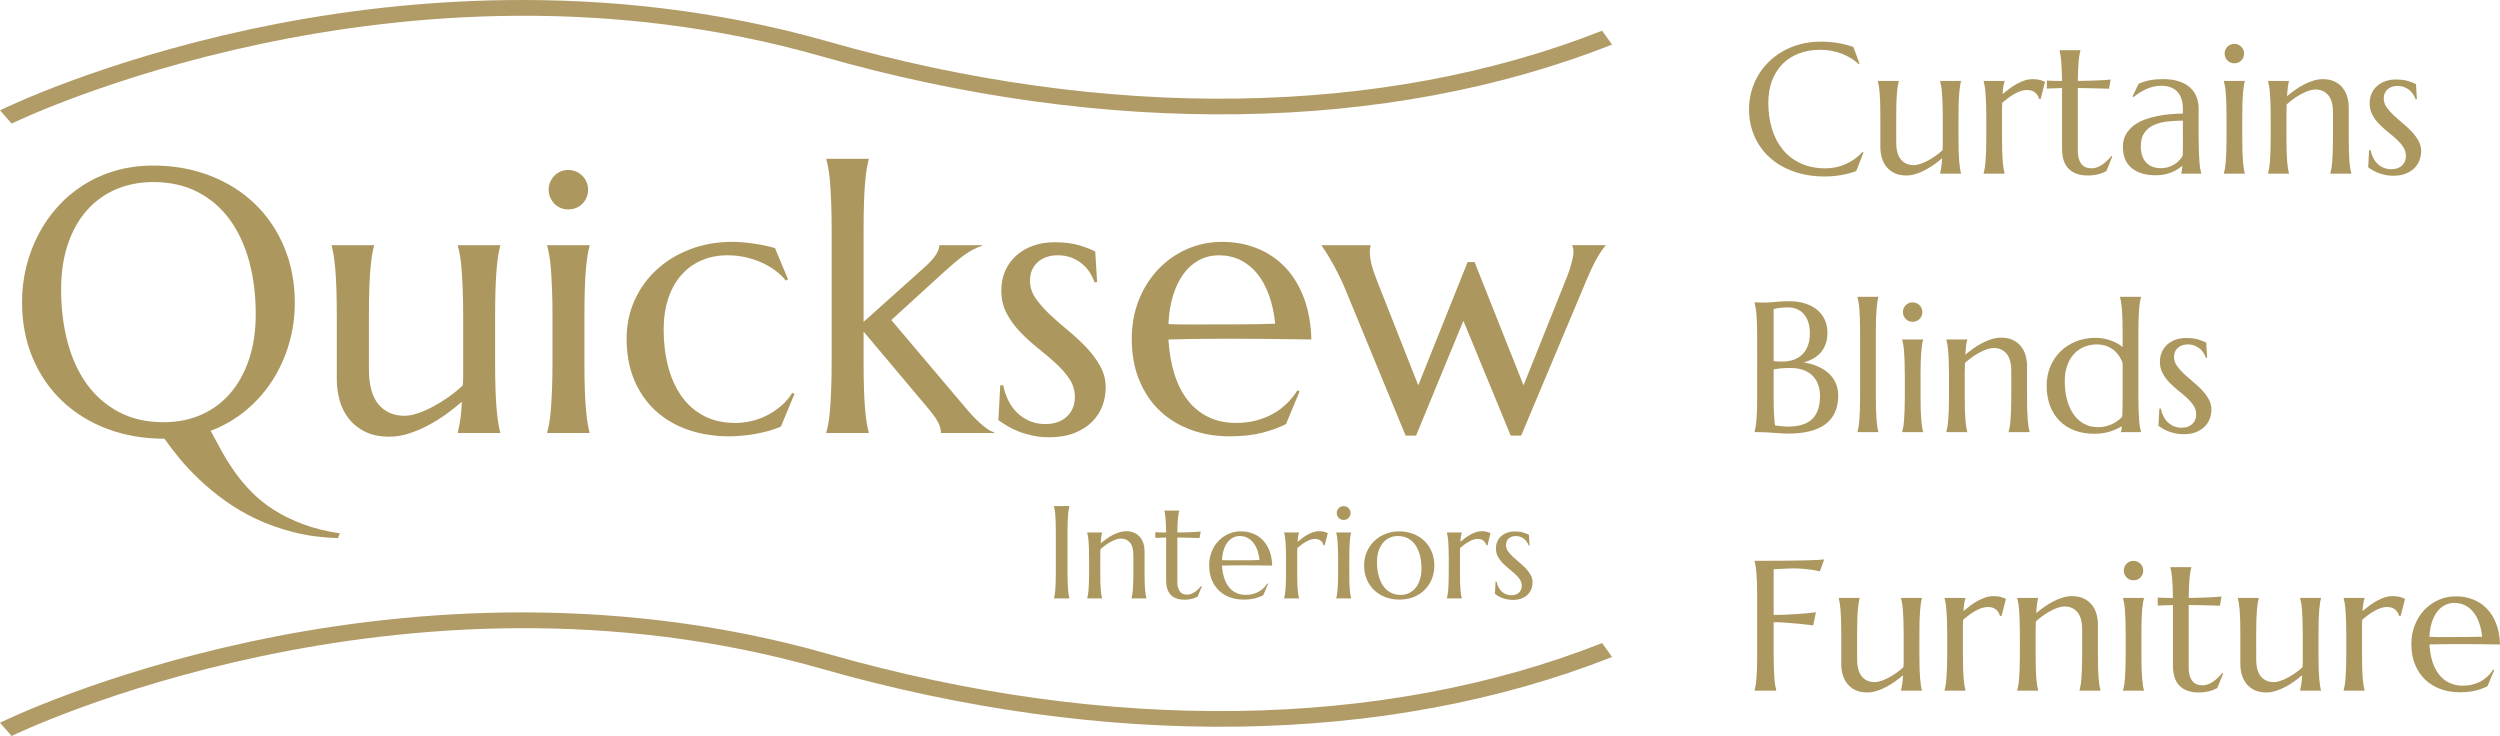
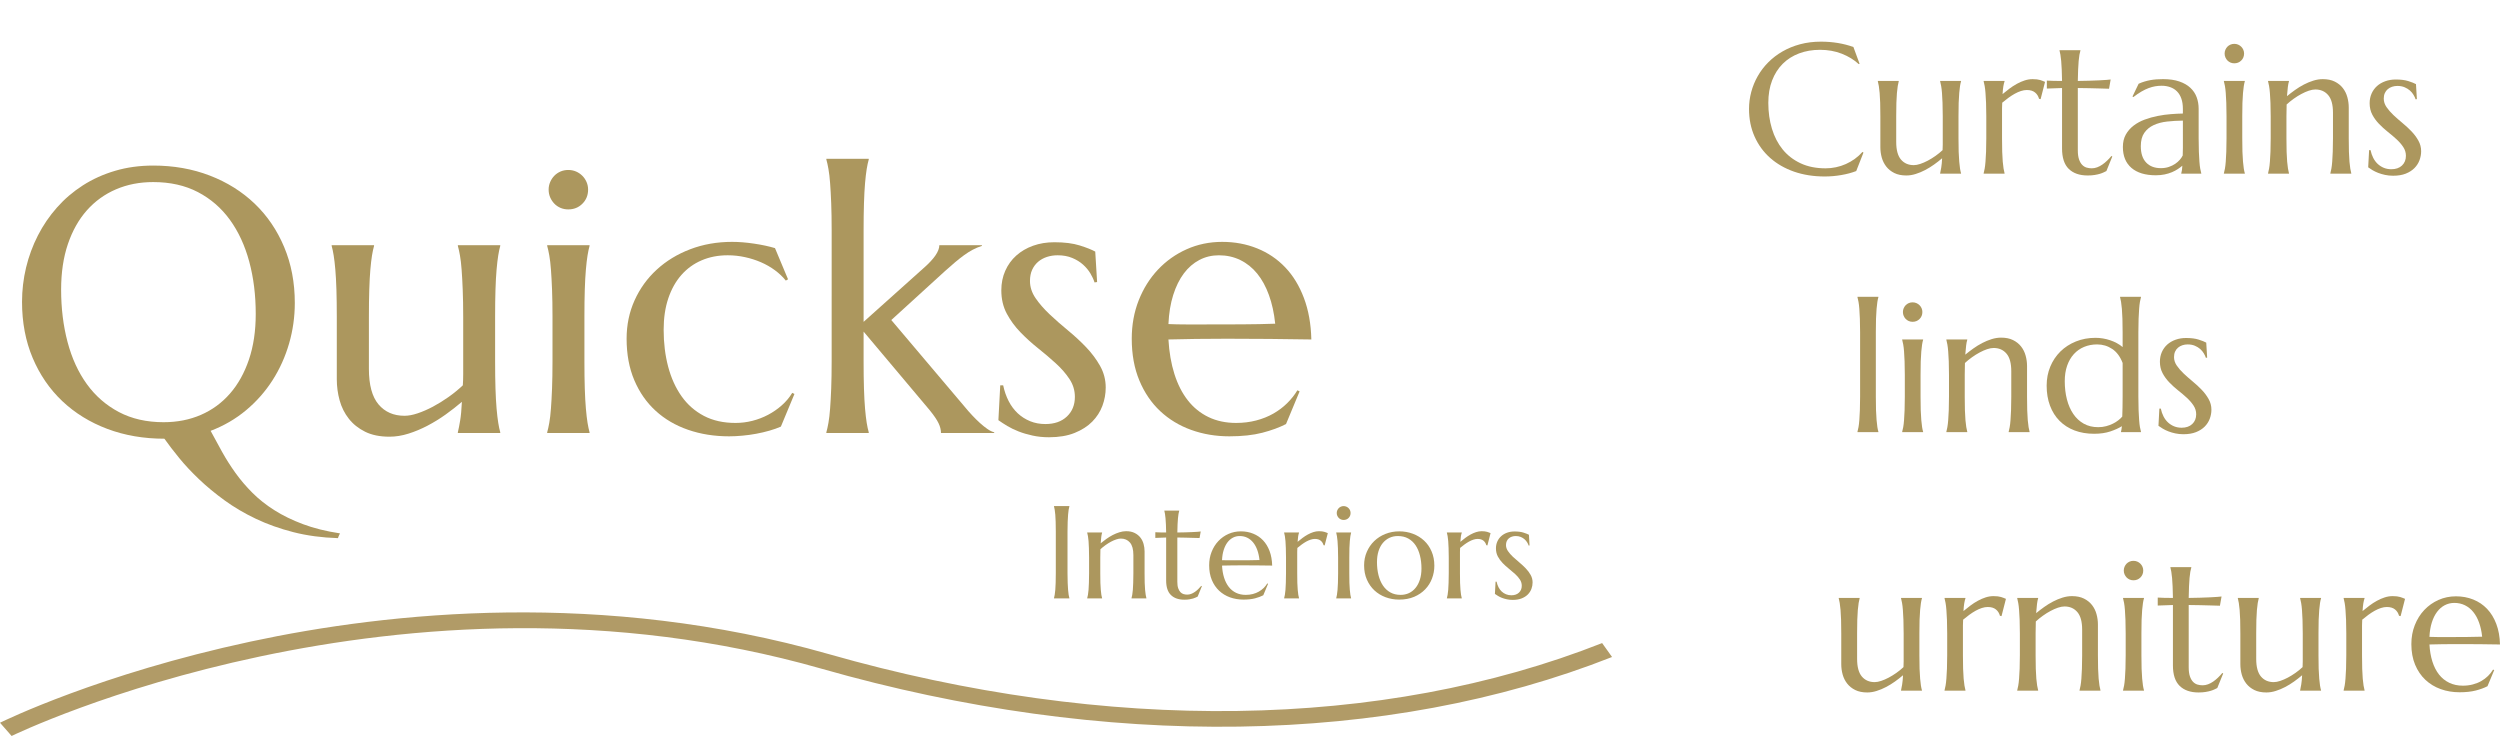
<svg xmlns="http://www.w3.org/2000/svg" xmlns:ns1="http://sodipodi.sourceforge.net/DTD/sodipodi-0.dtd" xmlns:ns2="http://www.inkscape.org/namespaces/inkscape" width="1833.193" zoomAndPan="magnify" viewBox="0 0 1374.895 404.754" height="539.672" preserveAspectRatio="xMidYMid" version="1.0" id="svg340" ns1:docname="Quicksew Landscape Logo 2023 GOLD Transparent SVG.svg" ns2:version="1.2.2 (732a01da63, 2022-12-09)">
  <ns1:namedview id="namedview342" pagecolor="#ffffff" bordercolor="#000000" borderopacity="0.25" ns2:showpageshadow="2" ns2:pageopacity="0.0" ns2:pagecheckerboard="0" ns2:deskcolor="#d1d1d1" showgrid="false" ns2:zoom="0.63020833" ns2:cx="918.7438" ns2:cy="269.75207" ns2:window-width="1920" ns2:window-height="1017" ns2:window-x="-8" ns2:window-y="-8" ns2:window-maximized="1" ns2:current-layer="svg340" />
  <defs id="defs10">
    <g id="g2" />
    <clipPath id="1f4eb303ed">
      <path d="M 30.457,539 H 916.957 v 68.746 H 30.457 Z m 0,0" clip-rule="nonzero" id="path4" />
    </clipPath>
    <clipPath id="b67cda914e">
-       <path d="M 30.457,202 H 916.957 v 68.957 H 30.457 Z m 0,0" clip-rule="nonzero" id="path7" />
-     </clipPath>
+       </clipPath>
  </defs>
  <g clip-path="url(#1f4eb303ed)" id="g14" transform="translate(-30.457,-202.476)">
    <path fill="#b19b67" d="m 36.84,607.23 -6.383,-7.281 c 2.203,-1.07 54.941,-26.848 137.75,-44.617 76.508,-16.414 193.77,-28.578 317.938,6.848 153.422,43.809 304.496,41.668 425.414,-6.039 l 5.457,7.656 c -123.82,48.836 -278.203,51.121 -434.734,6.445 -231.875,-66.199 -443.352,35.949 -445.441,36.988" fill-opacity="1" fill-rule="nonzero" id="path12" />
  </g>
  <g clip-path="url(#b67cda914e)" id="g18" transform="translate(-30.457,-202.476)">
    <path fill="#b19b67" d="m 36.84,270.438 -6.383,-7.281 c 2.203,-1.066 54.941,-26.844 137.75,-44.613 76.508,-16.414 193.77,-28.578 317.938,6.848 153.422,43.805 304.496,41.668 425.414,-6.039 l 5.457,7.656 C 793.195,275.844 638.812,278.125 482.281,233.453 250.406,167.25 38.93,269.398 36.84,270.438" fill-opacity="1" fill-rule="nonzero" id="path16" />
  </g>
  <g fill="#ac975e" fill-opacity="1" id="g26" transform="translate(-30.457,-202.476)">
    <g transform="translate(34.307,440.623)" id="g24">
      <g id="g22">
        <path d="m 80.406,-147.094 c 11.227,0 21.598,1.836 31.109,5.5 9.52,3.668 17.742,8.812 24.672,15.438 6.926,6.625 12.336,14.578 16.234,23.859 3.906,9.281 5.859,19.539 5.859,30.766 0,7.605 -1.043,15.023 -3.125,22.25 -2.086,7.23 -5.109,13.961 -9.078,20.188 -3.969,6.219 -8.828,11.734 -14.578,16.547 -5.75,4.805 -12.258,8.586 -19.516,11.344 2.008,3.758 4.109,7.609 6.297,11.547 2.188,3.938 4.641,7.801 7.359,11.594 2.727,3.801 5.844,7.453 9.344,10.953 3.5,3.5 7.535,6.691 12.109,9.578 4.57,2.895 9.816,5.453 15.734,7.672 5.914,2.219 12.676,3.898 20.281,5.047 -0.074,0.195 -0.18,0.43 -0.312,0.703 -0.137,0.27 -0.273,0.555 -0.406,0.859 -0.125,0.301 -0.258,0.656 -0.391,1.062 -8.812,-0.273 -16.969,-1.367 -24.469,-3.281 -7.5,-1.918 -14.398,-4.375 -20.688,-7.375 C 130.562,44.164 124.828,40.785 119.641,37.016 114.461,33.254 109.805,29.406 105.672,25.469 101.535,21.539 97.883,17.641 94.719,13.766 91.562,9.898 88.844,6.352 86.562,3.125 75.195,3.125 64.738,1.328 55.188,-2.266 45.633,-5.867 37.375,-10.961 30.406,-17.547 23.445,-24.141 18.016,-32.062 14.109,-41.312 c -3.898,-9.25 -5.844,-19.52 -5.844,-30.812 0,-6.395 0.738,-12.688 2.219,-18.875 1.488,-6.188 3.66,-12.07 6.516,-17.656 2.852,-5.582 6.348,-10.707 10.484,-15.375 4.133,-4.676 8.875,-8.727 14.219,-12.156 5.352,-3.438 11.273,-6.113 17.766,-8.031 6.488,-1.914 13.469,-2.875 20.938,-2.875 z m 5.75,141.141 c 7.469,0 14.297,-1.344 20.484,-4.031 6.188,-2.688 11.516,-6.586 15.984,-11.703 4.469,-5.113 7.945,-11.352 10.438,-18.719 2.488,-7.363 3.734,-15.719 3.734,-25.062 0,-10.363 -1.195,-19.969 -3.578,-28.812 -2.387,-8.844 -5.934,-16.508 -10.641,-23 -4.711,-6.488 -10.578,-11.566 -17.609,-15.234 -7.031,-3.664 -15.219,-5.5 -24.562,-5.5 -7.469,0 -14.297,1.336 -20.484,4 -6.188,2.656 -11.523,6.508 -16,11.547 -4.469,5.043 -7.949,11.23 -10.438,18.562 -2.48,7.336 -3.719,15.672 -3.719,25.016 0,10.293 1.176,19.898 3.531,28.812 2.352,8.906 5.883,16.621 10.594,23.141 4.707,6.523 10.586,11.652 17.641,15.391 7.062,3.73 15.27,5.594 24.625,5.594 z m 0,0" id="path20" />
      </g>
    </g>
  </g>
  <g fill="#ac975e" fill-opacity="1" id="g34" transform="translate(-30.457,-202.476)">
    <g transform="translate(200.851,440.623)" id="g32">
      <g id="g30">
        <path d="m 32.484,-35.312 c 0,8.875 1.766,15.402 5.297,19.578 3.531,4.168 8.289,6.25 14.281,6.25 2.145,0 4.562,-0.453 7.25,-1.359 2.695,-0.906 5.473,-2.113 8.328,-3.625 2.863,-1.52 5.723,-3.285 8.578,-5.297 2.852,-2.02 5.492,-4.176 7.922,-6.469 0.133,-1.945 0.203,-4.016 0.203,-6.203 0,-2.188 0,-4.523 0,-7.016 v -24.406 c 0,-5.719 -0.09,-10.711 -0.266,-14.984 -0.168,-4.27 -0.371,-7.953 -0.609,-11.047 -0.23,-3.094 -0.531,-5.68 -0.906,-7.766 -0.367,-2.082 -0.75,-3.832 -1.156,-5.25 v -0.406 h 23.312 v 0.406 c -0.406,1.418 -0.777,3.168 -1.109,5.25 -0.336,2.086 -0.637,4.672 -0.906,7.766 -0.273,3.094 -0.477,6.777 -0.609,11.047 -0.137,4.273 -0.203,9.266 -0.203,14.984 v 24.406 c 0,5.719 0.066,10.715 0.203,14.984 0.133,4.273 0.336,7.953 0.609,11.047 0.27,3.094 0.57,5.688 0.906,7.781 0.332,2.086 0.703,3.828 1.109,5.234 V 0 h -23.312 v -0.406 c 0.406,-1.676 0.828,-3.828 1.266,-6.453 0.438,-2.625 0.754,-6.055 0.953,-10.297 -2.75,2.355 -5.727,4.68 -8.922,6.969 -3.199,2.281 -6.531,4.336 -10,6.156 -3.461,1.812 -6.953,3.273 -10.484,4.375 -3.531,1.113 -7.012,1.672 -10.438,1.672 -5.242,0 -9.695,-0.906 -13.359,-2.719 C 26.754,-2.523 23.758,-4.914 21.438,-7.875 c -2.324,-2.957 -4.008,-6.316 -5.047,-10.078 -1.043,-3.77 -1.562,-7.641 -1.562,-11.609 v -34.297 c 0,-5.719 -0.07,-10.711 -0.203,-14.984 -0.137,-4.27 -0.34,-7.953 -0.609,-11.047 -0.262,-3.094 -0.562,-5.68 -0.906,-7.766 -0.336,-2.082 -0.703,-3.832 -1.109,-5.25 v -0.406 h 23.312 v 0.406 c -0.406,1.418 -0.781,3.168 -1.125,5.25 -0.336,2.086 -0.637,4.672 -0.906,7.766 -0.262,3.094 -0.461,6.777 -0.594,11.047 -0.137,4.273 -0.203,9.266 -0.203,14.984 z m 0,0" id="path28" />
      </g>
    </g>
  </g>
  <g fill="#ac975e" fill-opacity="1" id="g42" transform="translate(-30.457,-202.476)">
    <g transform="translate(318.169,440.623)" id="g40">
      <g id="g38">
        <path d="m 16.141,-63.859 c 0,-5.719 -0.086,-10.711 -0.25,-14.984 -0.168,-4.27 -0.371,-7.953 -0.609,-11.047 -0.23,-3.094 -0.531,-5.68 -0.906,-7.766 -0.367,-2.082 -0.75,-3.832 -1.156,-5.25 v -0.406 h 23.297 v 0.406 c -0.398,1.418 -0.766,3.168 -1.109,5.25 -0.336,2.086 -0.637,4.672 -0.906,7.766 -0.273,3.094 -0.477,6.777 -0.609,11.047 -0.137,4.273 -0.203,9.266 -0.203,14.984 v 24.406 c 0,5.719 0.066,10.715 0.203,14.984 0.133,4.273 0.336,7.953 0.609,11.047 0.27,3.094 0.57,5.688 0.906,7.781 0.344,2.086 0.711,3.828 1.109,5.234 V 0 H 13.219 v -0.406 c 0.406,-1.406 0.789,-3.148 1.156,-5.234 0.375,-2.094 0.676,-4.688 0.906,-7.781 0.238,-3.094 0.441,-6.773 0.609,-11.047 0.164,-4.27 0.25,-9.266 0.25,-14.984 z m -2.125,-70.016 c 0,-1.477 0.285,-2.875 0.859,-4.188 0.57,-1.312 1.328,-2.453 2.266,-3.422 0.945,-0.977 2.078,-1.754 3.391,-2.328 1.312,-0.57 2.738,-0.859 4.281,-0.859 1.551,0 2.984,0.289 4.297,0.859 1.312,0.574 2.453,1.352 3.422,2.328 0.977,0.969 1.754,2.109 2.328,3.422 0.57,1.312 0.859,2.711 0.859,4.188 0,3.094 -1.047,5.684 -3.141,7.766 -2.086,2.086 -4.672,3.125 -7.766,3.125 -1.543,0 -2.969,-0.281 -4.281,-0.844 -1.312,-0.57 -2.445,-1.348 -3.391,-2.328 -0.938,-0.977 -1.695,-2.117 -2.266,-3.422 -0.574,-1.312 -0.859,-2.742 -0.859,-4.297 z m 0,0" id="path36" />
      </g>
    </g>
  </g>
  <g fill="#ac975e" fill-opacity="1" id="g50" transform="translate(-30.457,-202.476)">
    <g transform="translate(368.001,440.623)" id="g48">
      <g id="g46">
        <path d="M 99.375,-21.484 91.906,-3.531 c -1.812,0.805 -3.898,1.543 -6.25,2.219 -2.355,0.68 -4.797,1.25 -7.328,1.719 C 75.805,0.875 73.27,1.223 70.719,1.453 68.164,1.691 65.742,1.812 63.453,1.812 c -8.137,0 -15.652,-1.195 -22.547,-3.578 -6.898,-2.383 -12.852,-5.863 -17.859,-10.438 -5.012,-4.57 -8.93,-10.188 -11.75,-16.844 -2.824,-6.664 -4.234,-14.27 -4.234,-22.812 0,-7.594 1.461,-14.633 4.391,-21.125 2.926,-6.488 6.992,-12.117 12.203,-16.891 5.207,-4.781 11.344,-8.516 18.406,-11.203 7.062,-2.695 14.727,-4.047 23,-4.047 3.77,0 7.805,0.324 12.109,0.969 4.301,0.637 8.133,1.461 11.5,2.469 l 7.172,17.141 -1.219,0.719 c -1.68,-2.094 -3.68,-3.992 -6,-5.703 -2.324,-1.719 -4.883,-3.18 -7.672,-4.391 -2.793,-1.207 -5.734,-2.145 -8.828,-2.812 -3.094,-0.676 -6.25,-1.016 -9.469,-1.016 -5.25,0 -10.031,0.93 -14.344,2.781 -4.305,1.844 -8,4.516 -11.094,8.016 -3.094,3.492 -5.5,7.777 -7.219,12.859 -1.711,5.074 -2.562,10.84 -2.562,17.297 0,7.262 0.82,14.023 2.469,20.281 1.656,6.25 4.113,11.684 7.375,16.297 3.258,4.605 7.359,8.203 12.297,10.797 4.945,2.586 10.75,3.875 17.406,3.875 3.094,0 6.172,-0.383 9.234,-1.156 3.062,-0.781 5.953,-1.891 8.672,-3.328 2.727,-1.445 5.234,-3.18 7.516,-5.203 2.289,-2.02 4.207,-4.305 5.75,-6.859 z m 0,0" id="path44" />
      </g>
    </g>
  </g>
  <g fill="#ac975e" fill-opacity="1" id="g58" transform="translate(-30.457,-202.476)">
    <g transform="translate(472.305,440.623)" id="g56">
      <g id="g54">
        <path d="m 15.531,-111.375 c 0,-5.719 -0.086,-10.711 -0.25,-14.984 -0.168,-4.27 -0.371,-7.953 -0.609,-11.047 -0.23,-3.094 -0.531,-5.68 -0.906,-7.766 -0.367,-2.082 -0.75,-3.832 -1.156,-5.25 v -0.406 h 23.312 v 0.406 c -0.406,1.418 -0.781,3.168 -1.125,5.25 -0.336,2.086 -0.637,4.672 -0.906,7.766 -0.262,3.094 -0.461,6.777 -0.594,11.047 -0.137,4.273 -0.203,9.266 -0.203,14.984 v 50.234 L 66.078,-90.688 c 5.781,-5.051 8.672,-9.258 8.672,-12.625 h 23.406 v 0.406 c -1.75,0.543 -3.418,1.234 -5,2.078 -1.574,0.836 -3.152,1.824 -4.734,2.969 -1.586,1.148 -3.234,2.445 -4.953,3.891 -1.711,1.449 -3.574,3.078 -5.594,4.891 L 48.328,-62.141 88.875,-14.219 c 1.207,1.48 2.52,2.977 3.938,4.484 1.414,1.512 2.828,2.906 4.234,4.188 1.414,1.281 2.797,2.391 4.141,3.328 1.344,0.938 2.586,1.543 3.734,1.812 V 0 H 75.656 c 0,-1.75 -0.453,-3.562 -1.359,-5.438 -0.906,-1.883 -2.539,-4.273 -4.891,-7.172 L 33.094,-55.781 v 16.328 c 0,5.719 0.066,10.715 0.203,14.984 0.133,4.273 0.332,7.953 0.594,11.047 0.27,3.094 0.57,5.688 0.906,7.781 0.344,2.086 0.719,3.828 1.125,5.234 V 0 h -23.312 v -0.406 c 0.406,-1.406 0.789,-3.148 1.156,-5.234 0.375,-2.094 0.676,-4.688 0.906,-7.781 0.238,-3.094 0.441,-6.773 0.609,-11.047 0.164,-4.27 0.25,-9.266 0.25,-14.984 z m 0,0" id="path52" />
      </g>
    </g>
  </g>
  <g fill="#ac975e" fill-opacity="1" id="g66" transform="translate(-30.457,-202.476)">
    <g transform="translate(572.676,440.623)" id="g64">
      <g id="g62">
        <path d="m 61.141,-83.031 -1.422,0.203 c -0.469,-1.539 -1.227,-3.188 -2.266,-4.938 -1.043,-1.75 -2.387,-3.363 -4.031,-4.844 -1.648,-1.477 -3.633,-2.703 -5.953,-3.672 -2.324,-0.977 -4.996,-1.469 -8.016,-1.469 -2.094,0 -4.07,0.305 -5.922,0.906 -1.844,0.605 -3.453,1.496 -4.828,2.672 -1.375,1.18 -2.469,2.641 -3.281,4.391 -0.805,1.75 -1.203,3.805 -1.203,6.156 0,3.293 1.02,6.438 3.062,9.438 2.051,2.992 4.625,5.949 7.719,8.875 3.094,2.918 6.438,5.855 10.031,8.812 3.602,2.961 6.953,6.055 10.047,9.281 3.094,3.23 5.664,6.68 7.719,10.344 2.051,3.668 3.078,7.621 3.078,11.859 0,3.43 -0.605,6.773 -1.812,10.031 -1.211,3.262 -3.078,6.172 -5.609,8.734 -2.523,2.555 -5.75,4.621 -9.688,6.203 -3.93,1.582 -8.617,2.375 -14.062,2.375 -3.23,0 -6.242,-0.309 -9.031,-0.922 C 22.879,0.801 20.32,0.047 18,-0.859 15.688,-1.766 13.602,-2.77 11.75,-3.875 9.906,-4.988 8.273,-6.051 6.859,-7.062 L 7.875,-26.234 h 1.609 c 0.664,3.168 1.672,6.062 3.016,8.688 1.352,2.617 3.02,4.852 5,6.703 1.988,1.844 4.258,3.293 6.812,4.344 2.551,1.043 5.344,1.562 8.375,1.562 4.977,0 8.926,-1.379 11.844,-4.141 2.926,-2.758 4.391,-6.359 4.391,-10.797 0,-3.562 -0.996,-6.836 -2.984,-9.828 -1.98,-3 -4.484,-5.875 -7.516,-8.625 -3.023,-2.758 -6.266,-5.52 -9.734,-8.281 -3.461,-2.758 -6.703,-5.703 -9.734,-8.828 -3.023,-3.125 -5.527,-6.551 -7.516,-10.281 -1.98,-3.738 -2.969,-7.992 -2.969,-12.766 0,-3.906 0.723,-7.488 2.172,-10.75 1.445,-3.258 3.461,-6.047 6.047,-8.359 2.594,-2.32 5.672,-4.125 9.234,-5.406 3.57,-1.281 7.473,-1.922 11.703,-1.922 5.582,0 10.238,0.59 13.969,1.766 3.738,1.18 6.582,2.305 8.531,3.375 z m 0,0" id="path60" />
      </g>
    </g>
  </g>
  <g fill="#ac975e" fill-opacity="1" id="g74" transform="translate(-30.457,-202.476)">
    <g transform="translate(645.81,440.623)" id="g72">
      <g id="g70">
        <path d="M 60.734,1.812 C 53.266,1.812 46.27,0.633 39.75,-1.719 33.227,-4.07 27.547,-7.516 22.703,-12.047 17.859,-16.586 14.039,-22.203 11.25,-28.891 8.457,-35.586 7.062,-43.242 7.062,-51.859 c 0,-7.594 1.273,-14.633 3.828,-21.125 2.562,-6.488 6.094,-12.117 10.594,-16.891 4.508,-4.781 9.773,-8.516 15.797,-11.203 6.02,-2.695 12.523,-4.047 19.516,-4.047 6.926,0 13.348,1.199 19.266,3.594 5.914,2.387 11.039,5.852 15.375,10.391 4.344,4.531 7.773,10.148 10.297,16.844 2.531,6.688 3.895,14.305 4.094,22.844 C 98.223,-51.586 90.617,-51.688 83.016,-51.75 c -7.594,-0.07 -15.496,-0.109 -23.703,-0.109 -5.844,0 -11.543,0.039 -17.094,0.109 -5.555,0.062 -10.547,0.164 -14.984,0.297 0.406,7 1.5,13.324 3.281,18.969 C 32.297,-26.836 34.75,-22.008 37.875,-18 c 3.133,4 6.938,7.078 11.406,9.234 4.469,2.148 9.531,3.219 15.188,3.219 3.895,0 7.57,-0.453 11.031,-1.359 3.469,-0.906 6.613,-2.164 9.438,-3.781 2.832,-1.613 5.359,-3.516 7.578,-5.703 2.219,-2.188 4.098,-4.555 5.641,-7.109 l 1.219,0.594 -7.469,17.969 c -3.637,1.875 -7.977,3.469 -13.016,4.781 -5.043,1.312 -11.094,1.969 -18.156,1.969 z M 47.312,-59.719 c 6.727,0 13.473,-0.016 20.234,-0.047 6.758,-0.039 12.895,-0.16 18.406,-0.359 -0.605,-5.852 -1.75,-11.098 -3.438,-15.734 -1.68,-4.645 -3.828,-8.582 -6.453,-11.812 -2.625,-3.227 -5.719,-5.711 -9.281,-7.453 -3.562,-1.75 -7.496,-2.625 -11.797,-2.625 -3.906,0 -7.492,0.859 -10.75,2.578 -3.262,1.711 -6.105,4.18 -8.531,7.406 -2.418,3.23 -4.367,7.184 -5.844,11.859 -1.48,4.668 -2.355,9.996 -2.625,15.984 3.031,0.137 6.223,0.203 9.578,0.203 3.363,0 6.863,0 10.5,0 z m 0,0" id="path68" />
      </g>
    </g>
  </g>
  <g fill="#ac975e" fill-opacity="1" id="g82" transform="translate(-30.457,-202.476)">
    <g transform="translate(757.781,440.623)" id="g80">
      <g id="g78">
-         <path d="m 83.625,-94.016 26.938,67.781 22.5,-56.188 c 0.469,-1.207 1.004,-2.566 1.609,-4.078 0.613,-1.52 1.156,-3.066 1.625,-4.641 0.469,-1.582 0.867,-3.098 1.203,-4.547 0.344,-1.445 0.516,-2.742 0.516,-3.891 0,-0.875 -0.07,-1.594 -0.203,-2.156 -0.137,-0.57 -0.273,-0.961 -0.406,-1.172 v -0.406 h 18.156 v 0.406 c -1.211,1.281 -2.672,3.387 -4.391,6.312 -1.719,2.93 -3.75,7.184 -6.094,12.766 L 109.25,1.406 H 103.5 L 77.484,-61.734 51.453,1.406 h -5.75 l -33.094,-80.297 c -1.211,-2.957 -2.508,-5.797 -3.891,-8.516 -1.375,-2.727 -2.688,-5.164 -3.938,-7.312 C 3.539,-96.875 2.445,-98.676 1.5,-100.125 c -0.938,-1.445 -1.57,-2.375 -1.906,-2.781 v -0.406 H 26.438 v 0.406 c -0.137,0.344 -0.242,0.855 -0.312,1.531 -0.062,0.668 -0.094,1.266 -0.094,1.797 0,2.094 0.316,4.402 0.953,6.922 0.633,2.523 1.695,5.664 3.188,9.422 l 22.484,57 27.141,-67.781 z m 0,0" id="path76" />
-       </g>
+         </g>
    </g>
  </g>
  <g fill="#ac975e" fill-opacity="1" id="g90" transform="translate(-30.457,-202.476)">
    <g transform="translate(604.731,531.587)" id="g88">
      <g id="g86">
        <path d="m 5.375,-0.141 c 0.145,-0.5 0.273,-1.113 0.391,-1.844 0.125,-0.727 0.234,-1.633 0.328,-2.719 0.094,-1.094 0.16,-2.383 0.203,-3.875 0.051,-1.5 0.078,-3.254 0.078,-5.266 v -23.047 c 0,-2.008 -0.027,-3.766 -0.078,-5.266 -0.043,-1.5 -0.109,-2.797 -0.203,-3.891 C 6,-47.141 5.891,-48.051 5.766,-48.781 5.648,-49.52 5.52,-50.141 5.375,-50.641 v -0.141 h 8.469 v 0.141 c -0.148,0.5 -0.281,1.121 -0.406,1.859 -0.125,0.73 -0.23,1.641 -0.312,2.734 -0.086,1.094 -0.156,2.391 -0.219,3.891 -0.062,1.5 -0.094,3.258 -0.094,5.266 v 23.047 c 0,2.012 0.031,3.766 0.094,5.266 0.062,1.492 0.133,2.781 0.219,3.875 0.082,1.086 0.188,1.992 0.312,2.719 0.125,0.73 0.258,1.344 0.406,1.844 V 0 H 5.375 Z m 0,0" id="path84" />
      </g>
    </g>
  </g>
  <g fill="#ac975e" fill-opacity="1" id="g98" transform="translate(-30.457,-202.476)">
    <g transform="translate(623.956,531.587)" id="g96">
      <g id="g94">
        <path d="m 29.812,-23.859 c 0,-3.113 -0.625,-5.398 -1.875,-6.859 -1.25,-1.469 -2.93,-2.203 -5.031,-2.203 -0.75,0 -1.602,0.164 -2.547,0.484 -0.949,0.312 -1.918,0.734 -2.906,1.266 -0.992,0.531 -1.98,1.152 -2.969,1.859 -0.992,0.711 -1.922,1.465 -2.797,2.266 l -0.078,4.641 v 8.562 c 0,2.012 0.02,3.766 0.062,5.266 0.051,1.492 0.125,2.781 0.219,3.875 0.094,1.086 0.195,1.992 0.312,2.719 0.125,0.73 0.258,1.344 0.406,1.844 V 0 h -8.188 v -0.141 c 0.145,-0.5 0.281,-1.113 0.406,-1.844 0.133,-0.727 0.242,-1.633 0.328,-2.719 0.082,-1.094 0.148,-2.383 0.203,-3.875 0.062,-1.5 0.094,-3.254 0.094,-5.266 v -8.562 c 0,-2.008 -0.031,-3.766 -0.094,-5.266 -0.055,-1.5 -0.121,-2.789 -0.203,-3.875 -0.086,-1.082 -0.195,-1.988 -0.328,-2.719 -0.125,-0.738 -0.262,-1.352 -0.406,-1.844 v -0.156 h 8.188 v 0.156 c -0.188,0.586 -0.34,1.336 -0.453,2.25 -0.105,0.906 -0.215,2.09 -0.328,3.547 0.969,-0.801 2.008,-1.602 3.125,-2.406 1.125,-0.801 2.285,-1.516 3.484,-2.141 1.207,-0.625 2.438,-1.129 3.688,-1.516 1.25,-0.395 2.477,-0.594 3.688,-0.594 1.844,0 3.406,0.324 4.688,0.969 1.289,0.637 2.344,1.477 3.156,2.516 0.812,1.031 1.398,2.215 1.766,3.547 0.363,1.336 0.547,2.684 0.547,4.047 v 12.047 c 0,2.012 0.02,3.766 0.062,5.266 0.051,1.492 0.125,2.781 0.219,3.875 0.102,1.086 0.211,1.992 0.328,2.719 0.113,0.73 0.242,1.344 0.391,1.844 V 0 h -8.188 v -0.141 c 0.145,-0.5 0.281,-1.113 0.406,-1.844 0.133,-0.727 0.242,-1.633 0.328,-2.719 0.082,-1.094 0.148,-2.383 0.203,-3.875 0.062,-1.5 0.094,-3.254 0.094,-5.266 z m 0,0" id="path92" />
      </g>
    </g>
  </g>
  <g fill="#ac975e" fill-opacity="1" id="g106" transform="translate(-30.457,-202.476)">
    <g transform="translate(665.131,531.587)" id="g104">
      <g id="g102">
        <path d="m 18.266,-2.094 c 0.707,0 1.41,-0.129 2.109,-0.391 0.695,-0.258 1.367,-0.613 2.016,-1.062 0.656,-0.445 1.281,-0.957 1.875,-1.531 0.602,-0.582 1.164,-1.191 1.688,-1.828 L 26.312,-6.734 24,-1.031 c -0.281,0.148 -0.633,0.32 -1.047,0.516 -0.406,0.199 -0.902,0.387 -1.484,0.562 C 20.895,0.223 20.219,0.375 19.438,0.5 c -0.781,0.133 -1.703,0.203 -2.766,0.203 -3.156,0 -5.617,-0.852 -7.375,-2.562 C 7.535,-3.566 6.656,-6.238 6.656,-9.875 V -33.5 l -5.953,0.219 v -3.125 c 0.738,0.055 1.613,0.09 2.625,0.109 1.008,0.023 2.117,0.031 3.328,0.031 -0.023,-1.664 -0.062,-3.141 -0.125,-4.422 -0.062,-1.289 -0.137,-2.414 -0.219,-3.375 -0.074,-0.957 -0.172,-1.766 -0.297,-2.422 -0.117,-0.664 -0.23,-1.223 -0.344,-1.672 v -0.141 h 8.172 v 0.141 c -0.148,0.449 -0.277,1.008 -0.391,1.672 -0.117,0.656 -0.215,1.461 -0.297,2.406 -0.086,0.938 -0.156,2.055 -0.219,3.344 -0.055,1.281 -0.094,2.773 -0.125,4.469 1.488,-0.02 2.945,-0.047 4.375,-0.078 1.426,-0.039 2.723,-0.086 3.891,-0.141 1.176,-0.062 2.172,-0.117 2.984,-0.172 0.812,-0.062 1.348,-0.117 1.609,-0.172 l -0.641,3.609 c -1.199,-0.02 -2.461,-0.051 -3.781,-0.094 -1.137,-0.051 -2.438,-0.086 -3.906,-0.109 C 15.883,-33.441 14.375,-33.469 12.812,-33.5 v 24.359 c 0,1.469 0.16,2.656 0.484,3.562 0.32,0.906 0.734,1.621 1.234,2.141 0.508,0.523 1.086,0.875 1.734,1.062 0.656,0.188 1.32,0.281 2,0.281 z m 0,0" id="path100" />
      </g>
    </g>
  </g>
  <g fill="#ac975e" fill-opacity="1" id="g114" transform="translate(-30.457,-202.476)">
    <g transform="translate(692.959,531.587)" id="g112">
      <g id="g110">
        <path d="m 21.312,0.641 c -2.617,0 -5.07,-0.414 -7.359,-1.234 -2.293,-0.832 -4.289,-2.047 -5.984,-3.641 -1.699,-1.594 -3.039,-3.562 -4.016,-5.906 -0.98,-2.352 -1.469,-5.039 -1.469,-8.062 0,-2.664 0.445,-5.133 1.344,-7.406 0.895,-2.281 2.133,-4.258 3.719,-5.938 1.582,-1.676 3.426,-2.984 5.531,-3.922 2.113,-0.945 4.398,-1.422 6.859,-1.422 2.426,0 4.676,0.422 6.75,1.266 2.082,0.836 3.883,2.047 5.406,3.641 1.52,1.594 2.723,3.562 3.609,5.906 0.883,2.344 1.363,5.016 1.438,8.016 -2.668,-0.039 -5.336,-0.07 -8,-0.094 -2.668,-0.031 -5.445,-0.047 -8.328,-0.047 -2.055,0 -4.055,0.016 -6,0.047 -1.949,0.023 -3.699,0.055 -5.25,0.094 0.133,2.461 0.516,4.684 1.141,6.672 0.633,1.98 1.5,3.672 2.594,5.078 1.094,1.398 2.426,2.477 4,3.234 1.57,0.75 3.348,1.125 5.328,1.125 1.363,0 2.656,-0.156 3.875,-0.469 1.219,-0.32 2.32,-0.766 3.312,-1.328 0.988,-0.57 1.875,-1.238 2.656,-2 0.781,-0.77 1.441,-1.602 1.984,-2.5 L 34.875,-8.031 32.25,-1.734 c -1.273,0.656 -2.793,1.219 -4.562,1.688 -1.773,0.457 -3.898,0.688 -6.375,0.688 z M 16.609,-20.969 c 2.352,0 4.719,-0.004 7.094,-0.016 2.375,-0.008 4.531,-0.051 6.469,-0.125 -0.219,-2.051 -0.625,-3.891 -1.219,-5.516 -0.586,-1.625 -1.34,-3.004 -2.266,-4.141 -0.918,-1.133 -2,-2.008 -3.25,-2.625 -1.25,-0.613 -2.633,-0.922 -4.141,-0.922 -1.367,0 -2.621,0.305 -3.766,0.906 -1.148,0.605 -2.148,1.477 -3,2.609 -0.844,1.125 -1.527,2.512 -2.047,4.156 -0.523,1.637 -0.828,3.508 -0.922,5.609 1.062,0.043 2.18,0.062 3.359,0.062 1.176,0 2.406,0 3.688,0 z m 0,0" id="path108" />
      </g>
    </g>
  </g>
  <g fill="#ac975e" fill-opacity="1" id="g122" transform="translate(-30.457,-202.476)">
    <g transform="translate(732.258,531.587)" id="g120">
      <g id="g118">
        <path d="m 5.453,-22.406 c 0,-2.008 -0.031,-3.766 -0.094,-5.266 -0.055,-1.5 -0.121,-2.789 -0.203,-3.875 -0.086,-1.082 -0.195,-1.988 -0.328,-2.719 -0.125,-0.738 -0.262,-1.352 -0.406,-1.844 v -0.156 h 8.188 v 0.156 c -0.188,0.543 -0.352,1.203 -0.484,1.984 -0.125,0.773 -0.227,1.773 -0.297,3 0.875,-0.727 1.781,-1.445 2.719,-2.156 0.945,-0.707 1.914,-1.332 2.906,-1.875 0.988,-0.539 2,-0.977 3.031,-1.312 1.031,-0.332 2.062,-0.5 3.094,-0.5 0.633,0 1.188,0.031 1.656,0.094 0.477,0.062 0.906,0.148 1.281,0.25 0.383,0.105 0.727,0.227 1.031,0.359 0.301,0.125 0.598,0.246 0.891,0.359 l -1.734,6.766 -0.609,-0.141 c -0.281,-1.039 -0.812,-1.875 -1.594,-2.5 -0.781,-0.625 -1.844,-0.938 -3.188,-0.938 -0.73,0 -1.496,0.133 -2.297,0.391 -0.805,0.262 -1.621,0.621 -2.453,1.078 -0.824,0.461 -1.648,0.992 -2.469,1.594 -0.824,0.605 -1.625,1.234 -2.406,1.891 -0.055,0.688 -0.078,1.434 -0.078,2.234 0,0.805 0,1.652 0,2.547 v 9.141 c 0,2.012 0.02,3.766 0.062,5.266 0.051,1.492 0.125,2.781 0.219,3.875 0.094,1.086 0.195,1.992 0.312,2.719 0.125,0.73 0.258,1.344 0.406,1.844 V 0 h -8.188 v -0.141 c 0.145,-0.5 0.281,-1.113 0.406,-1.844 0.133,-0.727 0.242,-1.633 0.328,-2.719 0.082,-1.094 0.148,-2.383 0.203,-3.875 0.062,-1.5 0.094,-3.254 0.094,-5.266 z m 0,0" id="path116" />
      </g>
    </g>
  </g>
  <g fill="#ac975e" fill-opacity="1" id="g130" transform="translate(-30.457,-202.476)">
    <g transform="translate(760.688,531.587)" id="g128">
      <g id="g126">
        <path d="m 5.672,-22.406 c 0,-2.008 -0.031,-3.766 -0.094,-5.266 -0.062,-1.5 -0.137,-2.789 -0.219,-3.875 -0.086,-1.082 -0.195,-1.988 -0.328,-2.719 -0.125,-0.738 -0.258,-1.352 -0.391,-1.844 v -0.156 H 12.812 v 0.156 c -0.137,0.492 -0.266,1.105 -0.391,1.844 -0.117,0.73 -0.219,1.637 -0.312,2.719 -0.094,1.086 -0.168,2.375 -0.219,3.875 -0.043,1.5 -0.062,3.258 -0.062,5.266 v 8.562 c 0,2.012 0.02,3.766 0.062,5.266 0.051,1.492 0.125,2.781 0.219,3.875 0.094,1.086 0.195,1.992 0.312,2.719 0.125,0.73 0.254,1.344 0.391,1.844 V 0 H 4.641 v -0.141 c 0.133,-0.5 0.266,-1.113 0.391,-1.844 0.133,-0.727 0.242,-1.633 0.328,-2.719 0.082,-1.094 0.156,-2.383 0.219,-3.875 0.062,-1.5 0.094,-3.254 0.094,-5.266 z m -0.75,-24.578 c 0,-0.52 0.098,-1.008 0.297,-1.469 0.207,-0.457 0.473,-0.859 0.797,-1.203 0.332,-0.344 0.727,-0.613 1.188,-0.812 0.457,-0.207 0.957,-0.312 1.5,-0.312 0.551,0 1.055,0.105 1.516,0.312 0.457,0.199 0.859,0.469 1.203,0.812 0.344,0.344 0.613,0.746 0.812,1.203 0.195,0.461 0.297,0.949 0.297,1.469 0,1.086 -0.367,1.996 -1.094,2.734 -0.73,0.73 -1.641,1.094 -2.734,1.094 -0.543,0 -1.043,-0.098 -1.5,-0.297 -0.461,-0.207 -0.855,-0.484 -1.188,-0.828 -0.324,-0.344 -0.59,-0.742 -0.797,-1.203 -0.199,-0.457 -0.297,-0.957 -0.297,-1.5 z m 0,0" id="path124" />
      </g>
    </g>
  </g>
  <g fill="#ac975e" fill-opacity="1" id="g138" transform="translate(-30.457,-202.476)">
    <g transform="translate(778.177,531.587)" id="g136">
      <g id="g134">
        <path d="m 2.484,-18.203 c 0,-2.664 0.492,-5.133 1.484,-7.406 0.988,-2.281 2.348,-4.258 4.078,-5.938 1.738,-1.676 3.785,-2.984 6.141,-3.922 2.363,-0.945 4.906,-1.422 7.625,-1.422 2.664,0 5.172,0.445 7.516,1.328 2.352,0.887 4.398,2.141 6.141,3.766 1.75,1.625 3.125,3.609 4.125,5.953 1.008,2.336 1.516,4.953 1.516,7.859 0,2.43 -0.43,4.766 -1.281,7.016 -0.844,2.242 -2.094,4.227 -3.75,5.953 -1.648,1.719 -3.668,3.094 -6.062,4.125 -2.398,1.02 -5.156,1.531 -8.281,1.531 -2.637,0 -5.125,-0.438 -7.469,-1.312 -2.336,-0.875 -4.375,-2.125 -6.125,-3.75 C 6.398,-6.055 5.02,-8.035 4,-10.359 c -1.012,-2.32 -1.516,-4.938 -1.516,-7.844 z m 20.078,16.25 c 1.664,0 3.203,-0.328 4.609,-0.984 1.406,-0.664 2.613,-1.625 3.625,-2.875 1.02,-1.25 1.812,-2.77 2.375,-4.562 0.57,-1.789 0.859,-3.82 0.859,-6.094 0,-2.539 -0.277,-4.906 -0.828,-7.094 -0.543,-2.188 -1.352,-4.078 -2.422,-5.672 -1.074,-1.594 -2.422,-2.836 -4.047,-3.734 -1.625,-0.895 -3.527,-1.344 -5.703,-1.344 -1.68,0 -3.215,0.328 -4.609,0.984 -1.387,0.648 -2.594,1.586 -3.625,2.812 -1.023,1.219 -1.82,2.727 -2.391,4.516 -0.562,1.781 -0.844,3.805 -0.844,6.062 0,2.555 0.273,4.93 0.828,7.125 0.551,2.188 1.367,4.094 2.453,5.719 1.094,1.617 2.445,2.875 4.062,3.781 1.613,0.906 3.5,1.359 5.656,1.359 z m 0,0" id="path132" />
      </g>
    </g>
  </g>
  <g fill="#ac975e" fill-opacity="1" id="g146" transform="translate(-30.457,-202.476)">
    <g transform="translate(821.76,531.587)" id="g144">
      <g id="g142">
        <path d="m 5.453,-22.406 c 0,-2.008 -0.031,-3.766 -0.094,-5.266 -0.055,-1.5 -0.121,-2.789 -0.203,-3.875 -0.086,-1.082 -0.195,-1.988 -0.328,-2.719 -0.125,-0.738 -0.262,-1.352 -0.406,-1.844 v -0.156 h 8.188 v 0.156 c -0.188,0.543 -0.352,1.203 -0.484,1.984 -0.125,0.773 -0.227,1.773 -0.297,3 0.875,-0.727 1.781,-1.445 2.719,-2.156 0.945,-0.707 1.914,-1.332 2.906,-1.875 0.988,-0.539 2,-0.977 3.031,-1.312 1.031,-0.332 2.062,-0.5 3.094,-0.5 0.633,0 1.188,0.031 1.656,0.094 0.477,0.062 0.906,0.148 1.281,0.25 0.383,0.105 0.727,0.227 1.031,0.359 0.301,0.125 0.598,0.246 0.891,0.359 l -1.734,6.766 -0.609,-0.141 c -0.281,-1.039 -0.812,-1.875 -1.594,-2.5 -0.781,-0.625 -1.844,-0.938 -3.188,-0.938 -0.73,0 -1.496,0.133 -2.297,0.391 -0.805,0.262 -1.621,0.621 -2.453,1.078 -0.824,0.461 -1.648,0.992 -2.469,1.594 -0.824,0.605 -1.625,1.234 -2.406,1.891 -0.055,0.688 -0.078,1.434 -0.078,2.234 0,0.805 0,1.652 0,2.547 v 9.141 c 0,2.012 0.02,3.766 0.062,5.266 0.051,1.492 0.125,2.781 0.219,3.875 0.094,1.086 0.195,1.992 0.312,2.719 0.125,0.73 0.258,1.344 0.406,1.844 V 0 h -8.188 v -0.141 c 0.145,-0.5 0.281,-1.113 0.406,-1.844 0.133,-0.727 0.242,-1.633 0.328,-2.719 0.082,-1.094 0.148,-2.383 0.203,-3.875 0.062,-1.5 0.094,-3.254 0.094,-5.266 z m 0,0" id="path140" />
      </g>
    </g>
  </g>
  <g fill="#ac975e" fill-opacity="1" id="g154" transform="translate(-30.457,-202.476)">
    <g transform="translate(850.19,531.587)" id="g152">
      <g id="g150">
        <path d="m 21.453,-29.141 -0.484,0.078 c -0.168,-0.551 -0.438,-1.129 -0.812,-1.734 -0.367,-0.613 -0.84,-1.18 -1.422,-1.703 -0.574,-0.52 -1.266,-0.953 -2.078,-1.297 -0.812,-0.344 -1.75,-0.516 -2.812,-0.516 -0.73,0 -1.422,0.109 -2.078,0.328 -0.648,0.211 -1.215,0.523 -1.703,0.938 -0.48,0.406 -0.859,0.918 -1.141,1.531 C 8.641,-30.898 8.5,-30.18 8.5,-29.359 c 0,1.156 0.359,2.262 1.078,3.312 0.719,1.055 1.617,2.094 2.703,3.125 1.094,1.023 2.27,2.055 3.531,3.094 1.258,1.043 2.43,2.133 3.516,3.266 1.094,1.125 2,2.336 2.719,3.625 0.719,1.281 1.078,2.668 1.078,4.156 0,1.211 -0.215,2.387 -0.641,3.531 -0.43,1.137 -1.086,2.156 -1.969,3.062 -0.887,0.898 -2.023,1.621 -3.406,2.172 C 15.734,0.535 14.094,0.812 12.188,0.812 11.051,0.812 9.992,0.703 9.016,0.484 8.035,0.273 7.133,0.016 6.312,-0.297 5.5,-0.617 4.77,-0.973 4.125,-1.359 3.477,-1.754 2.906,-2.129 2.406,-2.484 l 0.359,-6.719 h 0.562 c 0.238,1.105 0.594,2.121 1.062,3.047 0.469,0.918 1.051,1.703 1.75,2.359 0.695,0.648 1.492,1.152 2.391,1.516 0.895,0.367 1.875,0.547 2.938,0.547 1.75,0 3.133,-0.484 4.156,-1.453 1.031,-0.969 1.547,-2.227 1.547,-3.781 0,-1.258 -0.352,-2.41 -1.047,-3.453 -0.699,-1.051 -1.578,-2.062 -2.641,-3.031 -1.062,-0.969 -2.203,-1.938 -3.422,-2.906 -1.211,-0.969 -2.344,-2 -3.406,-3.094 -1.062,-1.102 -1.945,-2.305 -2.641,-3.609 -0.699,-1.312 -1.047,-2.805 -1.047,-4.484 0,-1.363 0.254,-2.617 0.766,-3.766 0.508,-1.145 1.219,-2.125 2.125,-2.938 0.906,-0.82 1.984,-1.457 3.234,-1.906 1.25,-0.445 2.617,-0.672 4.109,-0.672 1.957,0 3.594,0.211 4.906,0.625 1.312,0.418 2.312,0.812 3,1.188 z m 0,0" id="path148" />
      </g>
    </g>
  </g>
  <g fill="#ac975e" fill-opacity="1" id="g162" transform="translate(-30.457,-202.476)">
    <g transform="translate(988.268,297.981)" id="g160">
      <g id="g158">
        <path d="m 64.875,-60.438 -0.453,0.188 c -2.586,-2.383 -5.695,-4.289 -9.328,-5.719 -3.637,-1.426 -7.625,-2.141 -11.969,-2.141 -4.188,0 -8.027,0.656 -11.516,1.969 -3.48,1.312 -6.477,3.215 -8.984,5.703 -2.5,2.492 -4.449,5.543 -5.844,9.156 -1.398,3.617 -2.094,7.73 -2.094,12.344 0,5.086 0.66,9.824 1.984,14.219 1.332,4.398 3.305,8.203 5.922,11.422 2.625,3.219 5.906,5.75 9.844,7.594 3.938,1.844 8.523,2.766 13.766,2.766 1.895,0 3.785,-0.195 5.672,-0.594 1.895,-0.395 3.711,-0.984 5.453,-1.766 1.75,-0.781 3.395,-1.727 4.938,-2.844 1.539,-1.113 2.941,-2.383 4.203,-3.812 l 0.547,0.359 -3.984,10.156 c -2.492,0.961 -5.242,1.691 -8.25,2.203 -3,0.52 -6.027,0.781 -9.078,0.781 -6.137,0 -11.758,-0.887 -16.859,-2.656 C 23.75,-2.891 19.367,-5.406 15.703,-8.656 c -3.668,-3.258 -6.523,-7.172 -8.562,-11.734 -2.043,-4.562 -3.062,-9.629 -3.062,-15.203 0,-3.156 0.406,-6.258 1.219,-9.312 0.812,-3.051 2,-5.953 3.562,-8.703 1.562,-2.758 3.488,-5.289 5.781,-7.594 2.289,-2.312 4.906,-4.312 7.844,-6 2.938,-1.695 6.172,-3.02 9.703,-3.969 3.531,-0.945 7.359,-1.422 11.484,-1.422 6.406,0 12.344,0.98 17.812,2.938 z m 0,0" id="path156" />
      </g>
    </g>
  </g>
  <g fill="#ac975e" fill-opacity="1" id="g170" transform="translate(-30.457,-202.476)">
    <g transform="translate(1057.265,297.981)" id="g168">
      <g id="g166">
        <path d="m 16.031,-17.422 c 0,4.375 0.867,7.594 2.609,9.656 1.75,2.055 4.098,3.078 7.047,3.078 1.062,0 2.254,-0.223 3.578,-0.672 1.332,-0.445 2.703,-1.039 4.109,-1.781 1.414,-0.75 2.828,-1.617 4.234,-2.609 1.414,-1 2.723,-2.062 3.922,-3.188 0.062,-0.969 0.094,-1.988 0.094,-3.062 0,-1.082 0,-2.238 0,-3.469 v -12.047 c 0,-2.82 -0.043,-5.285 -0.125,-7.391 -0.086,-2.113 -0.184,-3.93 -0.297,-5.453 -0.117,-1.531 -0.266,-2.805 -0.453,-3.828 -0.18,-1.031 -0.367,-1.895 -0.562,-2.594 v -0.203 h 11.5 v 0.203 c -0.211,0.699 -0.398,1.562 -0.562,2.594 -0.156,1.023 -0.305,2.297 -0.438,3.828 -0.137,1.523 -0.242,3.34 -0.312,5.453 -0.062,2.105 -0.094,4.57 -0.094,7.391 v 12.047 c 0,2.824 0.031,5.293 0.094,7.406 0.07,2.105 0.176,3.922 0.312,5.453 0.133,1.523 0.281,2.797 0.438,3.828 0.164,1.023 0.352,1.883 0.562,2.578 V 0 h -11.5 v -0.203 c 0.195,-0.82 0.398,-1.879 0.609,-3.172 0.219,-1.301 0.379,-3 0.484,-5.094 -1.367,1.168 -2.84,2.32 -4.422,3.453 -1.574,1.125 -3.215,2.137 -4.922,3.031 C 30.227,-1.086 28.5,-0.367 26.75,0.172 25.008,0.723 23.297,1 21.609,1 19.016,1 16.812,0.551 15,-0.344 13.195,-1.238 11.723,-2.414 10.578,-3.875 9.43,-5.344 8.598,-7.004 8.078,-8.859 7.566,-10.723 7.312,-12.633 7.312,-14.594 v -16.922 c 0,-2.82 -0.031,-5.285 -0.094,-7.391 -0.062,-2.113 -0.164,-3.93 -0.297,-5.453 -0.137,-1.531 -0.289,-2.805 -0.453,-3.828 -0.168,-1.031 -0.352,-1.895 -0.547,-2.594 v -0.203 h 11.5 v 0.203 c -0.199,0.699 -0.383,1.562 -0.547,2.594 -0.168,1.023 -0.32,2.297 -0.453,3.828 -0.125,1.523 -0.227,3.34 -0.297,5.453 -0.062,2.105 -0.094,4.57 -0.094,7.391 z m 0,0" id="path164" />
      </g>
    </g>
  </g>
  <g fill="#ac975e" fill-opacity="1" id="g178" transform="translate(-30.457,-202.476)">
    <g transform="translate(1115.161,297.981)" id="g176">
      <g id="g174">
        <path d="m 7.672,-31.516 c 0,-2.82 -0.043,-5.285 -0.125,-7.391 -0.086,-2.113 -0.188,-3.93 -0.312,-5.453 -0.117,-1.531 -0.266,-2.805 -0.453,-3.828 -0.18,-1.031 -0.367,-1.895 -0.562,-2.594 v -0.203 h 11.5 v 0.203 c -0.262,0.762 -0.484,1.688 -0.672,2.781 -0.18,1.094 -0.32,2.508 -0.422,4.234 1.227,-1.031 2.504,-2.039 3.828,-3.031 1.332,-1 2.695,-1.879 4.094,-2.641 1.395,-0.77 2.812,-1.383 4.25,-1.844 1.445,-0.469 2.898,-0.703 4.359,-0.703 0.895,0 1.676,0.043 2.344,0.125 0.664,0.086 1.266,0.203 1.797,0.359 0.531,0.148 1.008,0.312 1.438,0.5 0.438,0.18 0.852,0.352 1.25,0.516 l -2.438,9.5 -0.859,-0.188 c -0.398,-1.457 -1.141,-2.625 -2.234,-3.5 C 33.359,-45.555 31.863,-46 29.969,-46 c -1.023,0 -2.102,0.184 -3.234,0.547 -1.125,0.367 -2.273,0.871 -3.438,1.516 -1.156,0.648 -2.32,1.398 -3.484,2.25 -1.156,0.844 -2.281,1.73 -3.375,2.656 -0.074,0.961 -0.109,2.008 -0.109,3.141 0,1.125 0,2.32 0,3.578 v 12.844 c 0,2.824 0.031,5.293 0.094,7.406 0.07,2.105 0.172,3.922 0.297,5.453 0.133,1.523 0.285,2.797 0.453,3.828 0.164,1.023 0.348,1.883 0.547,2.578 V 0 h -11.5 v -0.203 c 0.195,-0.695 0.383,-1.555 0.562,-2.578 0.188,-1.031 0.336,-2.305 0.453,-3.828 0.125,-1.531 0.227,-3.348 0.312,-5.453 0.082,-2.113 0.125,-4.582 0.125,-7.406 z m 0,0" id="path172" />
      </g>
    </g>
  </g>
  <g fill="#ac975e" fill-opacity="1" id="g186" transform="translate(-30.457,-202.476)">
    <g transform="translate(1155.136,297.981)" id="g184">
      <g id="g182">
        <path d="m 25.688,-2.938 c 1,0 1.988,-0.18 2.969,-0.547 0.977,-0.363 1.922,-0.859 2.828,-1.484 0.914,-0.633 1.797,-1.359 2.641,-2.172 0.852,-0.812 1.645,-1.664 2.375,-2.562 l 0.5,0.25 -3.25,8.016 c -0.398,0.199 -0.887,0.438 -1.469,0.719 -0.574,0.281 -1.266,0.547 -2.078,0.797 -0.812,0.25 -1.773,0.461 -2.875,0.641 C 26.234,0.906 24.941,1 23.453,1 19.004,1 15.539,-0.203 13.062,-2.609 10.594,-5.016 9.359,-8.773 9.359,-13.891 V -47.094 L 1,-46.797 V -51.188 c 1.031,0.074 2.258,0.125 3.688,0.156 1.426,0.031 2.984,0.047 4.672,0.047 -0.031,-2.352 -0.09,-4.438 -0.172,-6.25 C 9.102,-59.047 9.004,-60.625 8.891,-61.969 8.773,-63.312 8.633,-64.445 8.469,-65.375 c -0.168,-0.926 -0.336,-1.707 -0.5,-2.344 v -0.188 h 11.5 v 0.188 c -0.199,0.637 -0.383,1.418 -0.547,2.344 -0.168,0.93 -0.309,2.059 -0.422,3.391 -0.117,1.324 -0.215,2.891 -0.297,4.703 -0.086,1.812 -0.141,3.914 -0.172,6.297 2.082,-0.031 4.129,-0.07 6.141,-0.125 2.008,-0.051 3.832,-0.117 5.469,-0.203 1.645,-0.082 3.039,-0.164 4.188,-0.25 1.145,-0.082 1.898,-0.156 2.266,-0.219 l -0.891,5.078 c -1.699,-0.031 -3.477,-0.082 -5.328,-0.156 -1.594,-0.062 -3.422,-0.109 -5.484,-0.141 -2.055,-0.031 -4.172,-0.062 -6.359,-0.094 v 34.25 c 0,2.055 0.223,3.719 0.672,5 0.445,1.281 1.023,2.289 1.734,3.016 0.719,0.73 1.531,1.23 2.438,1.5 0.914,0.262 1.852,0.391 2.812,0.391 z m 0,0" id="path180" />
      </g>
    </g>
  </g>
  <g fill="#ac975e" fill-opacity="1" id="g194" transform="translate(-30.457,-202.476)">
    <g transform="translate(1194.264,297.981)" id="g192">
      <g id="g190">
        <path d="m 3.688,-14.688 c 0,-2.625 0.535,-4.895 1.609,-6.812 1.082,-1.926 2.52,-3.57 4.312,-4.938 1.789,-1.363 3.832,-2.469 6.125,-3.312 2.289,-0.844 4.66,-1.504 7.109,-1.984 2.457,-0.488 4.879,-0.82 7.266,-1 2.395,-0.188 4.586,-0.297 6.578,-0.328 v -2.531 c 0,-2.195 -0.281,-4.094 -0.844,-5.688 -0.562,-1.594 -1.359,-2.91 -2.391,-3.953 -1.023,-1.039 -2.258,-1.816 -3.703,-2.328 -1.449,-0.52 -3.031,-0.781 -4.75,-0.781 -1.199,0 -2.383,0.102 -3.547,0.297 -1.156,0.199 -2.359,0.531 -3.609,1 -1.242,0.461 -2.555,1.09 -3.938,1.891 -1.375,0.793 -2.859,1.805 -4.453,3.031 l -0.484,-0.297 3.375,-7.016 c 1.094,-0.5 2.172,-0.906 3.234,-1.219 1.062,-0.32 2.141,-0.582 3.234,-0.781 1.102,-0.195 2.227,-0.336 3.375,-0.422 1.145,-0.082 2.348,-0.125 3.609,-0.125 3.477,0 6.453,0.43 8.922,1.281 2.477,0.844 4.504,2.008 6.078,3.484 1.582,1.469 2.738,3.195 3.469,5.172 0.727,1.98 1.094,4.094 1.094,6.344 v 16.234 c 0,2.824 0.039,5.293 0.125,7.406 0.082,2.105 0.18,3.922 0.297,5.453 0.113,1.523 0.258,2.797 0.438,3.828 0.188,1.023 0.379,1.883 0.578,2.578 V 0 h -11 v -0.203 c 0.164,-0.531 0.289,-1.125 0.375,-1.781 0.082,-0.664 0.156,-1.461 0.219,-2.391 -0.699,0.594 -1.523,1.211 -2.469,1.844 -0.938,0.625 -2.016,1.199 -3.234,1.719 -1.211,0.512 -2.555,0.922 -4.031,1.234 -1.469,0.312 -3.086,0.469 -4.844,0.469 -5.781,0 -10.25,-1.348 -13.406,-4.047 C 5.258,-5.863 3.688,-9.707 3.688,-14.688 Z m 33,-14.484 c -3.023,0.031 -5.93,0.203 -8.719,0.516 -2.781,0.312 -5.246,0.969 -7.391,1.969 -2.137,1 -3.844,2.422 -5.125,4.266 -1.273,1.836 -1.906,4.277 -1.906,7.328 0,3.918 0.977,6.906 2.938,8.969 1.957,2.062 4.66,3.094 8.109,3.094 1.594,0 3.047,-0.223 4.359,-0.672 1.312,-0.445 2.473,-1.008 3.484,-1.688 1.008,-0.688 1.863,-1.438 2.562,-2.25 0.695,-0.812 1.227,-1.598 1.594,-2.359 0.062,-1.27 0.094,-2.676 0.094,-4.219 0,-1.539 0,-3.289 0,-5.25 z m 0,0" id="path188" />
      </g>
    </g>
  </g>
  <g fill="#ac975e" fill-opacity="1" id="g202" transform="translate(-30.457,-202.476)">
    <g transform="translate(1246.983,297.981)" id="g200">
      <g id="g198">
        <path d="m 7.969,-31.516 c 0,-2.82 -0.043,-5.285 -0.125,-7.391 C 7.758,-41.02 7.66,-42.836 7.547,-44.359 7.43,-45.891 7.281,-47.164 7.094,-48.188 6.914,-49.219 6.723,-50.082 6.516,-50.781 v -0.203 H 18.031 v 0.203 c -0.211,0.699 -0.398,1.562 -0.562,2.594 -0.156,1.023 -0.305,2.297 -0.438,3.828 -0.137,1.523 -0.242,3.34 -0.312,5.453 -0.062,2.105 -0.094,4.57 -0.094,7.391 v 12.047 c 0,2.824 0.031,5.293 0.094,7.406 0.07,2.105 0.176,3.922 0.312,5.453 0.133,1.523 0.281,2.797 0.438,3.828 0.164,1.023 0.352,1.883 0.562,2.578 V 0 H 6.516 V -0.203 C 6.723,-0.898 6.914,-1.758 7.094,-2.781 7.281,-3.812 7.43,-5.086 7.547,-6.609 7.66,-8.141 7.758,-9.957 7.844,-12.062 c 0.082,-2.113 0.125,-4.582 0.125,-7.406 z m -1.047,-34.562 c 0,-0.727 0.141,-1.414 0.422,-2.062 0.281,-0.645 0.648,-1.207 1.109,-1.688 0.469,-0.477 1.023,-0.859 1.672,-1.141 0.656,-0.281 1.363,-0.422 2.125,-0.422 0.758,0 1.461,0.141 2.109,0.422 0.645,0.281 1.207,0.664 1.688,1.141 0.488,0.48 0.875,1.043 1.156,1.688 0.281,0.648 0.422,1.336 0.422,2.062 0,1.531 -0.516,2.812 -1.547,3.844 -1.031,1.031 -2.309,1.547 -3.828,1.547 -0.762,0 -1.469,-0.141 -2.125,-0.422 -0.648,-0.289 -1.203,-0.676 -1.672,-1.156 -0.461,-0.477 -0.828,-1.039 -1.109,-1.688 -0.281,-0.645 -0.422,-1.352 -0.422,-2.125 z m 0,0" id="path196" />
      </g>
    </g>
  </g>
  <g fill="#ac975e" fill-opacity="1" id="g210" transform="translate(-30.457,-202.476)">
    <g transform="translate(1271.575,297.981)" id="g208">
      <g id="g206">
        <path d="m 41.922,-33.562 c 0,-4.375 -0.883,-7.586 -2.641,-9.641 -1.762,-2.062 -4.117,-3.094 -7.062,-3.094 -1.062,0 -2.262,0.227 -3.594,0.672 -1.324,0.449 -2.684,1.047 -4.078,1.797 -1.398,0.742 -2.793,1.609 -4.188,2.609 -1.398,0.992 -2.703,2.047 -3.922,3.172 l -0.109,6.531 v 12.047 c 0,2.824 0.031,5.293 0.094,7.406 0.07,2.105 0.172,3.922 0.297,5.453 0.133,1.523 0.285,2.797 0.453,3.828 0.164,1.023 0.348,1.883 0.547,2.578 V 0 h -11.5 v -0.203 c 0.195,-0.695 0.383,-1.555 0.562,-2.578 0.188,-1.031 0.336,-2.305 0.453,-3.828 0.125,-1.531 0.227,-3.348 0.312,-5.453 0.082,-2.113 0.125,-4.582 0.125,-7.406 v -12.047 c 0,-2.82 -0.043,-5.285 -0.125,-7.391 -0.086,-2.113 -0.188,-3.93 -0.312,-5.453 -0.117,-1.531 -0.266,-2.805 -0.453,-3.828 -0.18,-1.031 -0.367,-1.895 -0.562,-2.594 v -0.203 h 11.5 v 0.203 c -0.262,0.824 -0.469,1.875 -0.625,3.156 -0.148,1.281 -0.305,2.949 -0.469,5 1.363,-1.125 2.832,-2.25 4.406,-3.375 1.582,-1.133 3.219,-2.141 4.906,-3.016 1.695,-0.883 3.422,-1.598 5.172,-2.141 1.758,-0.551 3.488,-0.828 5.188,-0.828 2.594,0 4.789,0.449 6.594,1.344 1.812,0.898 3.289,2.078 4.438,3.547 1.145,1.461 1.973,3.125 2.484,5 0.52,1.875 0.781,3.777 0.781,5.703 v 16.922 c 0,2.824 0.031,5.293 0.094,7.406 0.062,2.105 0.16,3.922 0.297,5.453 0.133,1.523 0.285,2.797 0.453,3.828 0.164,1.023 0.348,1.883 0.547,2.578 V 0 h -11.5 v -0.203 c 0.195,-0.695 0.383,-1.555 0.562,-2.578 0.188,-1.031 0.336,-2.305 0.453,-3.828 0.113,-1.531 0.211,-3.348 0.297,-5.453 0.082,-2.113 0.125,-4.582 0.125,-7.406 z m 0,0" id="path204" />
      </g>
    </g>
  </g>
  <g fill="#ac975e" fill-opacity="1" id="g218" transform="translate(-30.457,-202.476)">
    <g transform="translate(1329.471,297.981)" id="g216">
      <g id="g214">
        <path d="M 30.172,-40.984 29.469,-40.875 c -0.23,-0.758 -0.605,-1.57 -1.125,-2.438 -0.512,-0.863 -1.172,-1.66 -1.984,-2.391 -0.812,-0.727 -1.793,-1.332 -2.938,-1.812 C 22.273,-48.004 20.957,-48.25 19.469,-48.25 c -1.031,0 -2.008,0.152 -2.922,0.453 -0.906,0.305 -1.703,0.746 -2.391,1.328 -0.68,0.574 -1.215,1.293 -1.609,2.156 -0.398,0.867 -0.594,1.875 -0.594,3.031 0,1.637 0.504,3.195 1.516,4.672 1.008,1.469 2.273,2.93 3.797,4.375 1.531,1.438 3.18,2.891 4.953,4.359 1.781,1.461 3.43,2.984 4.953,4.578 1.531,1.594 2.801,3.297 3.812,5.109 1.02,1.805 1.531,3.75 1.531,5.844 0,1.688 -0.305,3.34 -0.906,4.953 -0.594,1.605 -1.516,3.043 -2.766,4.312 -1.242,1.262 -2.836,2.281 -4.781,3.062 -1.938,0.77 -4.25,1.156 -6.938,1.156 -1.594,0 -3.078,-0.152 -4.453,-0.453 -1.375,-0.293 -2.637,-0.664 -3.781,-1.109 C 7.742,-0.867 6.711,-1.363 5.797,-1.906 4.891,-2.457 4.086,-2.984 3.391,-3.484 l 0.5,-9.453 H 4.688 c 0.32,1.555 0.816,2.98 1.484,4.281 0.664,1.293 1.488,2.398 2.469,3.312 0.977,0.906 2.098,1.621 3.359,2.141 1.258,0.512 2.633,0.766 4.125,0.766 2.457,0 4.406,-0.676 5.844,-2.031 1.445,-1.363 2.172,-3.145 2.172,-5.344 0,-1.758 -0.492,-3.375 -1.469,-4.844 -0.98,-1.477 -2.215,-2.898 -3.703,-4.266 C 17.477,-20.285 15.875,-21.645 14.156,-23 12.445,-24.363 10.848,-25.816 9.359,-27.359 7.867,-28.898 6.633,-30.594 5.656,-32.438 4.676,-34.281 4.188,-36.379 4.188,-38.734 c 0,-1.926 0.352,-3.691 1.062,-5.297 0.719,-1.613 1.711,-2.992 2.984,-4.141 1.281,-1.145 2.801,-2.031 4.562,-2.656 1.758,-0.633 3.688,-0.953 5.781,-0.953 2.75,0 5.047,0.293 6.891,0.875 1.844,0.586 3.242,1.141 4.203,1.672 z m 0,0" id="path212" />
      </g>
    </g>
  </g>
  <g fill="#ac975e" fill-opacity="1" id="g226" transform="translate(-30.457,-202.476)">
    <g transform="translate(988.268,440.141)" id="g224">
      <g id="g222">
-         <path d="m 8.562,-51.875 c 0,-2.82 -0.039,-5.285 -0.109,-7.391 C 8.391,-61.379 8.289,-63.207 8.156,-64.75 8.031,-66.289 7.875,-67.578 7.688,-68.609 7.508,-69.641 7.32,-70.504 7.125,-71.203 v -0.188 c 0.656,0.031 1.352,0.047 2.094,0.047 0.625,0.031 1.328,0.047 2.109,0.047 0.781,0 1.582,0 2.406,0 1.195,0 2.816,-0.113 4.859,-0.344 C 20.633,-71.879 23.266,-72 26.484,-72 c 2.988,0 5.742,0.391 8.266,1.172 2.52,0.781 4.703,1.902 6.547,3.359 1.844,1.461 3.285,3.262 4.328,5.406 1.051,2.148 1.578,4.578 1.578,7.297 0,2.293 -0.32,4.344 -0.953,6.156 -0.625,1.805 -1.512,3.375 -2.656,4.719 -1.148,1.344 -2.527,2.477 -4.141,3.391 -1.605,0.906 -3.371,1.625 -5.297,2.156 2.82,0.438 5.395,1.164 7.719,2.172 2.32,1.012 4.32,2.281 6,3.812 1.676,1.523 2.969,3.305 3.875,5.344 0.914,2.043 1.375,4.309 1.375,6.797 0,7.012 -2.309,12.266 -6.922,15.766 -4.617,3.5 -11.516,5.25 -20.703,5.25 -1,0 -2.168,-0.043 -3.5,-0.125 C 20.676,0.586 19.328,0.492 17.953,0.391 16.578,0.297 15.223,0.207 13.891,0.125 12.566,0.039 11.406,0 10.406,0 H 7.125 V -0.203 C 7.32,-0.898 7.508,-1.758 7.688,-2.781 7.875,-3.812 8.031,-5.086 8.156,-6.609 8.289,-8.141 8.391,-9.957 8.453,-12.062 8.523,-14.176 8.562,-16.645 8.562,-19.469 Z m 18.281,16.578 c -2.262,0 -4.156,0.086 -5.688,0.25 -1.523,0.168 -2.699,0.336 -3.531,0.5 v 15.078 c 0,3.887 0.066,7.09 0.203,9.609 0.133,2.523 0.316,4.578 0.547,6.172 1.258,0.168 2.52,0.32 3.781,0.453 1.258,0.137 2.27,0.203 3.031,0.203 6.207,0 10.75,-1.383 13.625,-4.156 2.875,-2.781 4.312,-7.039 4.312,-12.781 0,-2.25 -0.344,-4.312 -1.031,-6.188 -0.68,-1.883 -1.688,-3.504 -3.031,-4.859 -1.344,-1.363 -3.039,-2.414 -5.078,-3.156 -2.043,-0.75 -4.422,-1.125 -7.141,-1.125 z M 17.625,-39.031 c 0.926,0.094 1.754,0.152 2.484,0.172 0.727,0.023 1.508,0.031 2.344,0.031 2.258,0 4.316,-0.32 6.172,-0.969 1.863,-0.656 3.445,-1.629 4.75,-2.922 1.312,-1.289 2.332,-2.906 3.062,-4.844 0.738,-1.945 1.109,-4.219 1.109,-6.812 0,-2.156 -0.266,-4.113 -0.797,-5.875 -0.531,-1.758 -1.324,-3.258 -2.375,-4.5 -1.043,-1.25 -2.328,-2.203 -3.859,-2.859 -1.523,-0.664 -3.262,-1 -5.219,-1 -1.262,0 -2.367,0.055 -3.312,0.156 -0.949,0.094 -1.758,0.211 -2.422,0.344 -0.762,0.137 -1.406,0.305 -1.938,0.5 z m 0,0" id="path220" />
-       </g>
+         </g>
    </g>
  </g>
  <g fill="#ac975e" fill-opacity="1" id="g234" transform="translate(-30.457,-202.476)">
    <g transform="translate(1045.467,440.141)" id="g232">
      <g id="g230">
        <path d="m 7.969,-54.969 c 0,-2.82 -0.043,-5.285 -0.125,-7.391 C 7.758,-64.461 7.66,-66.281 7.547,-67.812 7.43,-69.344 7.281,-70.617 7.094,-71.641 6.914,-72.672 6.723,-73.535 6.516,-74.234 V -74.438 H 18.031 v 0.203 c -0.211,0.699 -0.398,1.562 -0.562,2.594 -0.156,1.023 -0.305,2.297 -0.438,3.828 -0.137,1.531 -0.242,3.352 -0.312,5.453 -0.062,2.105 -0.094,4.57 -0.094,7.391 v 35.5 c 0,2.824 0.031,5.293 0.094,7.406 0.07,2.105 0.176,3.922 0.312,5.453 0.133,1.523 0.281,2.797 0.438,3.828 0.164,1.023 0.352,1.883 0.562,2.578 V 0 H 6.516 V -0.203 C 6.723,-0.898 6.914,-1.758 7.094,-2.781 7.281,-3.812 7.43,-5.086 7.547,-6.609 7.66,-8.141 7.758,-9.957 7.844,-12.062 c 0.082,-2.113 0.125,-4.582 0.125,-7.406 z m 0,0" id="path228" />
      </g>
    </g>
  </g>
  <g fill="#ac975e" fill-opacity="1" id="g242" transform="translate(-30.457,-202.476)">
    <g transform="translate(1070.059,440.141)" id="g240">
      <g id="g238">
        <path d="m 7.969,-31.516 c 0,-2.82 -0.043,-5.285 -0.125,-7.391 C 7.758,-41.02 7.66,-42.836 7.547,-44.359 7.43,-45.891 7.281,-47.164 7.094,-48.188 6.914,-49.219 6.723,-50.082 6.516,-50.781 v -0.203 H 18.031 v 0.203 c -0.211,0.699 -0.398,1.562 -0.562,2.594 -0.156,1.023 -0.305,2.297 -0.438,3.828 -0.137,1.523 -0.242,3.34 -0.312,5.453 -0.062,2.105 -0.094,4.57 -0.094,7.391 v 12.047 c 0,2.824 0.031,5.293 0.094,7.406 0.07,2.105 0.176,3.922 0.312,5.453 0.133,1.523 0.281,2.797 0.438,3.828 0.164,1.023 0.352,1.883 0.562,2.578 V 0 H 6.516 V -0.203 C 6.723,-0.898 6.914,-1.758 7.094,-2.781 7.281,-3.812 7.43,-5.086 7.547,-6.609 7.66,-8.141 7.758,-9.957 7.844,-12.062 c 0.082,-2.113 0.125,-4.582 0.125,-7.406 z m -1.047,-34.562 c 0,-0.727 0.141,-1.414 0.422,-2.062 0.281,-0.645 0.648,-1.207 1.109,-1.688 0.469,-0.477 1.023,-0.859 1.672,-1.141 0.656,-0.281 1.363,-0.422 2.125,-0.422 0.758,0 1.461,0.141 2.109,0.422 0.645,0.281 1.207,0.664 1.688,1.141 0.488,0.48 0.875,1.043 1.156,1.688 0.281,0.648 0.422,1.336 0.422,2.062 0,1.531 -0.516,2.812 -1.547,3.844 -1.031,1.031 -2.309,1.547 -3.828,1.547 -0.762,0 -1.469,-0.141 -2.125,-0.422 -0.648,-0.289 -1.203,-0.676 -1.672,-1.156 -0.461,-0.477 -0.828,-1.039 -1.109,-1.688 -0.281,-0.645 -0.422,-1.352 -0.422,-2.125 z m 0,0" id="path236" />
      </g>
    </g>
  </g>
  <g fill="#ac975e" fill-opacity="1" id="g250" transform="translate(-30.457,-202.476)">
    <g transform="translate(1094.651,440.141)" id="g248">
      <g id="g246">
        <path d="m 41.922,-33.562 c 0,-4.375 -0.883,-7.586 -2.641,-9.641 -1.762,-2.062 -4.117,-3.094 -7.062,-3.094 -1.062,0 -2.262,0.227 -3.594,0.672 -1.324,0.449 -2.684,1.047 -4.078,1.797 -1.398,0.742 -2.793,1.609 -4.188,2.609 -1.398,0.992 -2.703,2.047 -3.922,3.172 l -0.109,6.531 v 12.047 c 0,2.824 0.031,5.293 0.094,7.406 0.07,2.105 0.172,3.922 0.297,5.453 0.133,1.523 0.285,2.797 0.453,3.828 0.164,1.023 0.348,1.883 0.547,2.578 V 0 h -11.5 v -0.203 c 0.195,-0.695 0.383,-1.555 0.562,-2.578 0.188,-1.031 0.336,-2.305 0.453,-3.828 0.125,-1.531 0.227,-3.348 0.312,-5.453 0.082,-2.113 0.125,-4.582 0.125,-7.406 v -12.047 c 0,-2.82 -0.043,-5.285 -0.125,-7.391 -0.086,-2.113 -0.188,-3.93 -0.312,-5.453 -0.117,-1.531 -0.266,-2.805 -0.453,-3.828 -0.18,-1.031 -0.367,-1.895 -0.562,-2.594 v -0.203 h 11.5 v 0.203 c -0.262,0.824 -0.469,1.875 -0.625,3.156 -0.148,1.281 -0.305,2.949 -0.469,5 1.363,-1.125 2.832,-2.25 4.406,-3.375 1.582,-1.133 3.219,-2.141 4.906,-3.016 1.695,-0.883 3.422,-1.598 5.172,-2.141 1.758,-0.551 3.488,-0.828 5.188,-0.828 2.594,0 4.789,0.449 6.594,1.344 1.812,0.898 3.289,2.078 4.438,3.547 1.145,1.461 1.973,3.125 2.484,5 0.52,1.875 0.781,3.777 0.781,5.703 v 16.922 c 0,2.824 0.031,5.293 0.094,7.406 0.062,2.105 0.16,3.922 0.297,5.453 0.133,1.523 0.285,2.797 0.453,3.828 0.164,1.023 0.348,1.883 0.547,2.578 V 0 h -11.5 v -0.203 c 0.195,-0.695 0.383,-1.555 0.562,-2.578 0.188,-1.031 0.336,-2.305 0.453,-3.828 0.113,-1.531 0.211,-3.348 0.297,-5.453 0.082,-2.113 0.125,-4.582 0.125,-7.406 z m 0,0" id="path244" />
      </g>
    </g>
  </g>
  <g fill="#ac975e" fill-opacity="1" id="g258" transform="translate(-30.457,-202.476)">
    <g transform="translate(1152.547,440.141)" id="g256">
      <g id="g254">
        <path d="m 30.375,-51.875 c 1.352,0 2.711,0.117 4.078,0.344 1.363,0.23 2.691,0.562 3.984,1 1.289,0.43 2.516,0.961 3.672,1.594 1.164,0.625 2.219,1.34 3.156,2.141 v -8.172 c 0,-2.82 -0.039,-5.285 -0.109,-7.391 -0.062,-2.102 -0.164,-3.922 -0.297,-5.453 -0.137,-1.531 -0.289,-2.805 -0.453,-3.828 -0.168,-1.031 -0.352,-1.895 -0.547,-2.594 V -74.438 h 11.5 v 0.203 c -0.199,0.699 -0.391,1.562 -0.578,2.594 -0.18,1.023 -0.324,2.297 -0.438,3.828 -0.117,1.531 -0.215,3.352 -0.297,5.453 -0.086,2.105 -0.125,4.57 -0.125,7.391 v 35.5 c 0,2.824 0.039,5.293 0.125,7.406 0.082,2.105 0.18,3.922 0.297,5.453 0.113,1.523 0.258,2.797 0.438,3.828 0.188,1.023 0.379,1.883 0.578,2.578 V 0 h -11 v -0.203 c 0.102,-0.258 0.188,-0.645 0.25,-1.156 0.062,-0.52 0.145,-1.16 0.25,-1.922 -1.688,1.062 -3.812,2.027 -6.375,2.891 -2.555,0.852 -5.523,1.281 -8.906,1.281 -3.949,0 -7.539,-0.609 -10.766,-1.828 -3.219,-1.227 -5.965,-2.988 -8.234,-5.281 -2.273,-2.289 -4.023,-5.07 -5.25,-8.344 -1.23,-3.27 -1.844,-6.945 -1.844,-11.031 0,-3.75 0.66,-7.223 1.984,-10.422 1.332,-3.207 3.191,-5.988 5.578,-8.344 2.395,-2.352 5.234,-4.191 8.516,-5.516 3.289,-1.332 6.895,-2 10.812,-2 z m 14.891,13.828 c -1.336,-3.477 -3.242,-6.047 -5.719,-7.703 -2.469,-1.664 -5.246,-2.5 -8.328,-2.5 -2.594,0 -4.984,0.461 -7.172,1.375 -2.188,0.918 -4.062,2.242 -5.625,3.969 -1.562,1.719 -2.789,3.836 -3.672,6.344 -0.875,2.5 -1.312,5.344 -1.312,8.531 0,3.586 0.395,6.922 1.188,10.016 0.801,3.086 1.973,5.762 3.516,8.031 1.551,2.273 3.469,4.047 5.75,5.328 2.289,1.281 4.93,1.922 7.922,1.922 1.562,0 3.02,-0.18 4.375,-0.547 1.363,-0.363 2.609,-0.828 3.734,-1.391 1.133,-0.57 2.133,-1.195 3,-1.875 C 43.785,-7.223 44.5,-7.895 45.062,-8.562 c 0.062,-1.426 0.109,-3.051 0.141,-4.875 0.039,-1.832 0.062,-3.844 0.062,-6.031 z m 0,0" id="path252" />
      </g>
    </g>
  </g>
  <g fill="#ac975e" fill-opacity="1" id="g266" transform="translate(-30.457,-202.476)">
    <g transform="translate(1214.127,440.141)" id="g264">
      <g id="g262">
        <path d="M 30.172,-40.984 29.469,-40.875 c -0.23,-0.758 -0.605,-1.57 -1.125,-2.438 -0.512,-0.863 -1.172,-1.66 -1.984,-2.391 -0.812,-0.727 -1.793,-1.332 -2.938,-1.812 C 22.273,-48.004 20.957,-48.25 19.469,-48.25 c -1.031,0 -2.008,0.152 -2.922,0.453 -0.906,0.305 -1.703,0.746 -2.391,1.328 -0.68,0.574 -1.215,1.293 -1.609,2.156 -0.398,0.867 -0.594,1.875 -0.594,3.031 0,1.637 0.504,3.195 1.516,4.672 1.008,1.469 2.273,2.93 3.797,4.375 1.531,1.438 3.18,2.891 4.953,4.359 1.781,1.461 3.43,2.984 4.953,4.578 1.531,1.594 2.801,3.297 3.812,5.109 1.02,1.805 1.531,3.75 1.531,5.844 0,1.688 -0.305,3.34 -0.906,4.953 -0.594,1.605 -1.516,3.043 -2.766,4.312 -1.242,1.262 -2.836,2.281 -4.781,3.062 -1.938,0.77 -4.25,1.156 -6.938,1.156 -1.594,0 -3.078,-0.152 -4.453,-0.453 -1.375,-0.293 -2.637,-0.664 -3.781,-1.109 C 7.742,-0.867 6.711,-1.363 5.797,-1.906 4.891,-2.457 4.086,-2.984 3.391,-3.484 l 0.5,-9.453 H 4.688 c 0.32,1.555 0.816,2.98 1.484,4.281 0.664,1.293 1.488,2.398 2.469,3.312 0.977,0.906 2.098,1.621 3.359,2.141 1.258,0.512 2.633,0.766 4.125,0.766 2.457,0 4.406,-0.676 5.844,-2.031 1.445,-1.363 2.172,-3.145 2.172,-5.344 0,-1.758 -0.492,-3.375 -1.469,-4.844 -0.98,-1.477 -2.215,-2.898 -3.703,-4.266 C 17.477,-20.285 15.875,-21.645 14.156,-23 12.445,-24.363 10.848,-25.816 9.359,-27.359 7.867,-28.898 6.633,-30.594 5.656,-32.438 4.676,-34.281 4.188,-36.379 4.188,-38.734 c 0,-1.926 0.352,-3.691 1.062,-5.297 0.719,-1.613 1.711,-2.992 2.984,-4.141 1.281,-1.145 2.801,-2.031 4.562,-2.656 1.758,-0.633 3.688,-0.953 5.781,-0.953 2.75,0 5.047,0.293 6.891,0.875 1.844,0.586 3.242,1.141 4.203,1.672 z m 0,0" id="path260" />
      </g>
    </g>
  </g>
  <g fill="#ac975e" fill-opacity="1" id="g274" transform="translate(-30.457,-202.476)">
    <g transform="translate(988.268,582.3)" id="g272">
      <g id="g270">
-         <path d="m 17.625,-19.469 c 0,2.824 0.039,5.293 0.125,7.406 0.082,2.105 0.18,3.922 0.297,5.453 0.113,1.523 0.258,2.797 0.438,3.828 0.188,1.023 0.379,1.883 0.578,2.578 V 0 H 7.125 V -0.203 C 7.32,-0.898 7.508,-1.758 7.688,-2.781 7.875,-3.812 8.031,-5.086 8.156,-6.609 8.289,-8.141 8.391,-9.957 8.453,-12.062 8.523,-14.176 8.562,-16.645 8.562,-19.469 V -51.875 c 0,-2.82 -0.039,-5.285 -0.109,-7.391 C 8.391,-61.379 8.289,-63.207 8.156,-64.75 8.031,-66.289 7.875,-67.578 7.688,-68.609 7.508,-69.641 7.32,-70.504 7.125,-71.203 v -0.188 c 2.75,0 5.535,-0.008 8.359,-0.031 2.82,-0.02 5.562,-0.035 8.219,-0.047 2.656,-0.02 5.176,-0.051 7.562,-0.094 2.395,-0.051 4.551,-0.102 6.469,-0.156 1.926,-0.051 3.551,-0.117 4.875,-0.203 1.332,-0.082 2.281,-0.172 2.844,-0.266 l -2.438,6.609 c -1.094,-0.289 -2.371,-0.555 -3.828,-0.797 -1.262,-0.195 -2.797,-0.383 -4.609,-0.562 -1.812,-0.188 -3.898,-0.281 -6.25,-0.281 -0.793,0 -1.789,0.027 -2.984,0.078 -1.199,0.055 -2.375,0.109 -3.531,0.172 -1.336,0.062 -2.73,0.133 -4.188,0.203 V -41.625 c 3.414,-0.031 6.551,-0.129 9.406,-0.297 2.852,-0.164 5.312,-0.332 7.375,-0.5 2.383,-0.195 4.539,-0.43 6.469,-0.703 l -1.484,7.234 C 36.898,-36.191 34.375,-36.477 31.812,-36.75 c -2.188,-0.227 -4.543,-0.43 -7.062,-0.609 -2.523,-0.188 -4.898,-0.281 -7.125,-0.281 z m 0,0" id="path268" />
-       </g>
+         </g>
    </g>
  </g>
  <g fill="#ac975e" fill-opacity="1" id="g282" transform="translate(-30.457,-202.476)">
    <g transform="translate(1035.76,582.3)" id="g280">
      <g id="g278">
        <path d="m 16.031,-17.422 c 0,4.375 0.867,7.594 2.609,9.656 1.75,2.055 4.098,3.078 7.047,3.078 1.062,0 2.254,-0.223 3.578,-0.672 1.332,-0.445 2.703,-1.039 4.109,-1.781 1.414,-0.75 2.828,-1.617 4.234,-2.609 1.414,-1 2.723,-2.062 3.922,-3.188 0.062,-0.969 0.094,-1.988 0.094,-3.062 0,-1.082 0,-2.238 0,-3.469 v -12.047 c 0,-2.82 -0.043,-5.285 -0.125,-7.391 -0.086,-2.113 -0.184,-3.93 -0.297,-5.453 -0.117,-1.531 -0.266,-2.805 -0.453,-3.828 -0.18,-1.031 -0.367,-1.895 -0.562,-2.594 v -0.203 h 11.5 v 0.203 c -0.211,0.699 -0.398,1.562 -0.562,2.594 -0.156,1.023 -0.305,2.297 -0.438,3.828 -0.137,1.523 -0.242,3.34 -0.312,5.453 -0.062,2.105 -0.094,4.57 -0.094,7.391 v 12.047 c 0,2.824 0.031,5.293 0.094,7.406 0.07,2.105 0.176,3.922 0.312,5.453 0.133,1.523 0.281,2.797 0.438,3.828 0.164,1.023 0.352,1.883 0.562,2.578 V 0 h -11.5 v -0.203 c 0.195,-0.82 0.398,-1.879 0.609,-3.172 0.219,-1.301 0.379,-3 0.484,-5.094 -1.367,1.168 -2.84,2.32 -4.422,3.453 -1.574,1.125 -3.215,2.137 -4.922,3.031 C 30.227,-1.086 28.5,-0.367 26.75,0.172 25.008,0.723 23.297,1 21.609,1 19.016,1 16.812,0.551 15,-0.344 13.195,-1.238 11.723,-2.414 10.578,-3.875 9.43,-5.344 8.598,-7.004 8.078,-8.859 7.566,-10.723 7.312,-12.633 7.312,-14.594 v -16.922 c 0,-2.82 -0.031,-5.285 -0.094,-7.391 -0.062,-2.113 -0.164,-3.93 -0.297,-5.453 -0.137,-1.531 -0.289,-2.805 -0.453,-3.828 -0.168,-1.031 -0.352,-1.895 -0.547,-2.594 v -0.203 h 11.5 v 0.203 c -0.199,0.699 -0.383,1.562 -0.547,2.594 -0.168,1.023 -0.32,2.297 -0.453,3.828 -0.125,1.523 -0.227,3.34 -0.297,5.453 -0.062,2.105 -0.094,4.57 -0.094,7.391 z m 0,0" id="path276" />
      </g>
    </g>
  </g>
  <g fill="#ac975e" fill-opacity="1" id="g290" transform="translate(-30.457,-202.476)">
    <g transform="translate(1093.656,582.3)" id="g288">
      <g id="g286">
        <path d="m 7.672,-31.516 c 0,-2.82 -0.043,-5.285 -0.125,-7.391 -0.086,-2.113 -0.188,-3.93 -0.312,-5.453 -0.117,-1.531 -0.266,-2.805 -0.453,-3.828 -0.18,-1.031 -0.367,-1.895 -0.562,-2.594 v -0.203 h 11.5 v 0.203 c -0.262,0.762 -0.484,1.688 -0.672,2.781 -0.18,1.094 -0.32,2.508 -0.422,4.234 1.227,-1.031 2.504,-2.039 3.828,-3.031 1.332,-1 2.695,-1.879 4.094,-2.641 1.395,-0.77 2.812,-1.383 4.25,-1.844 1.445,-0.469 2.898,-0.703 4.359,-0.703 0.895,0 1.676,0.043 2.344,0.125 0.664,0.086 1.266,0.203 1.797,0.359 0.531,0.148 1.008,0.312 1.438,0.5 0.438,0.18 0.852,0.352 1.25,0.516 l -2.438,9.5 -0.859,-0.188 c -0.398,-1.457 -1.141,-2.625 -2.234,-3.5 C 33.359,-45.555 31.863,-46 29.969,-46 c -1.023,0 -2.102,0.184 -3.234,0.547 -1.125,0.367 -2.273,0.871 -3.438,1.516 -1.156,0.648 -2.32,1.398 -3.484,2.25 -1.156,0.844 -2.281,1.73 -3.375,2.656 -0.074,0.961 -0.109,2.008 -0.109,3.141 0,1.125 0,2.32 0,3.578 v 12.844 c 0,2.824 0.031,5.293 0.094,7.406 0.07,2.105 0.172,3.922 0.297,5.453 0.133,1.523 0.285,2.797 0.453,3.828 0.164,1.023 0.348,1.883 0.547,2.578 V 0 h -11.5 v -0.203 c 0.195,-0.695 0.383,-1.555 0.562,-2.578 0.188,-1.031 0.336,-2.305 0.453,-3.828 0.125,-1.531 0.227,-3.348 0.312,-5.453 0.082,-2.113 0.125,-4.582 0.125,-7.406 z m 0,0" id="path284" />
      </g>
    </g>
  </g>
  <g fill="#ac975e" fill-opacity="1" id="g298" transform="translate(-30.457,-202.476)">
    <g transform="translate(1133.63,582.3)" id="g296">
      <g id="g294">
        <path d="m 41.922,-33.562 c 0,-4.375 -0.883,-7.586 -2.641,-9.641 -1.762,-2.062 -4.117,-3.094 -7.062,-3.094 -1.062,0 -2.262,0.227 -3.594,0.672 -1.324,0.449 -2.684,1.047 -4.078,1.797 -1.398,0.742 -2.793,1.609 -4.188,2.609 -1.398,0.992 -2.703,2.047 -3.922,3.172 l -0.109,6.531 v 12.047 c 0,2.824 0.031,5.293 0.094,7.406 0.07,2.105 0.172,3.922 0.297,5.453 0.133,1.523 0.285,2.797 0.453,3.828 0.164,1.023 0.348,1.883 0.547,2.578 V 0 h -11.5 v -0.203 c 0.195,-0.695 0.383,-1.555 0.562,-2.578 0.188,-1.031 0.336,-2.305 0.453,-3.828 0.125,-1.531 0.227,-3.348 0.312,-5.453 0.082,-2.113 0.125,-4.582 0.125,-7.406 v -12.047 c 0,-2.82 -0.043,-5.285 -0.125,-7.391 -0.086,-2.113 -0.188,-3.93 -0.312,-5.453 -0.117,-1.531 -0.266,-2.805 -0.453,-3.828 -0.18,-1.031 -0.367,-1.895 -0.562,-2.594 v -0.203 h 11.5 v 0.203 c -0.262,0.824 -0.469,1.875 -0.625,3.156 -0.148,1.281 -0.305,2.949 -0.469,5 1.363,-1.125 2.832,-2.25 4.406,-3.375 1.582,-1.133 3.219,-2.141 4.906,-3.016 1.695,-0.883 3.422,-1.598 5.172,-2.141 1.758,-0.551 3.488,-0.828 5.188,-0.828 2.594,0 4.789,0.449 6.594,1.344 1.812,0.898 3.289,2.078 4.438,3.547 1.145,1.461 1.973,3.125 2.484,5 0.52,1.875 0.781,3.777 0.781,5.703 v 16.922 c 0,2.824 0.031,5.293 0.094,7.406 0.062,2.105 0.16,3.922 0.297,5.453 0.133,1.523 0.285,2.797 0.453,3.828 0.164,1.023 0.348,1.883 0.547,2.578 V 0 h -11.5 v -0.203 c 0.195,-0.695 0.383,-1.555 0.562,-2.578 0.188,-1.031 0.336,-2.305 0.453,-3.828 0.113,-1.531 0.211,-3.348 0.297,-5.453 0.082,-2.113 0.125,-4.582 0.125,-7.406 z m 0,0" id="path292" />
      </g>
    </g>
  </g>
  <g fill="#ac975e" fill-opacity="1" id="g306" transform="translate(-30.457,-202.476)">
    <g transform="translate(1191.526,582.3)" id="g304">
      <g id="g302">
        <path d="m 7.969,-31.516 c 0,-2.82 -0.043,-5.285 -0.125,-7.391 C 7.758,-41.02 7.66,-42.836 7.547,-44.359 7.43,-45.891 7.281,-47.164 7.094,-48.188 6.914,-49.219 6.723,-50.082 6.516,-50.781 v -0.203 H 18.031 v 0.203 c -0.211,0.699 -0.398,1.562 -0.562,2.594 -0.156,1.023 -0.305,2.297 -0.438,3.828 -0.137,1.523 -0.242,3.34 -0.312,5.453 -0.062,2.105 -0.094,4.57 -0.094,7.391 v 12.047 c 0,2.824 0.031,5.293 0.094,7.406 0.07,2.105 0.176,3.922 0.312,5.453 0.133,1.523 0.281,2.797 0.438,3.828 0.164,1.023 0.352,1.883 0.562,2.578 V 0 H 6.516 V -0.203 C 6.723,-0.898 6.914,-1.758 7.094,-2.781 7.281,-3.812 7.43,-5.086 7.547,-6.609 7.66,-8.141 7.758,-9.957 7.844,-12.062 c 0.082,-2.113 0.125,-4.582 0.125,-7.406 z m -1.047,-34.562 c 0,-0.727 0.141,-1.414 0.422,-2.062 0.281,-0.645 0.648,-1.207 1.109,-1.688 0.469,-0.477 1.023,-0.859 1.672,-1.141 0.656,-0.281 1.363,-0.422 2.125,-0.422 0.758,0 1.461,0.141 2.109,0.422 0.645,0.281 1.207,0.664 1.688,1.141 0.488,0.48 0.875,1.043 1.156,1.688 0.281,0.648 0.422,1.336 0.422,2.062 0,1.531 -0.516,2.812 -1.547,3.844 -1.031,1.031 -2.309,1.547 -3.828,1.547 -0.762,0 -1.469,-0.141 -2.125,-0.422 -0.648,-0.289 -1.203,-0.676 -1.672,-1.156 -0.461,-0.477 -0.828,-1.039 -1.109,-1.688 -0.281,-0.645 -0.422,-1.352 -0.422,-2.125 z m 0,0" id="path300" />
      </g>
    </g>
  </g>
  <g fill="#ac975e" fill-opacity="1" id="g314" transform="translate(-30.457,-202.476)">
    <g transform="translate(1216.119,582.3)" id="g312">
      <g id="g310">
        <path d="m 25.688,-2.938 c 1,0 1.988,-0.18 2.969,-0.547 0.977,-0.363 1.922,-0.859 2.828,-1.484 0.914,-0.633 1.797,-1.359 2.641,-2.172 0.852,-0.812 1.645,-1.664 2.375,-2.562 l 0.5,0.25 -3.25,8.016 c -0.398,0.199 -0.887,0.438 -1.469,0.719 -0.574,0.281 -1.266,0.547 -2.078,0.797 -0.812,0.25 -1.773,0.461 -2.875,0.641 C 26.234,0.906 24.941,1 23.453,1 19.004,1 15.539,-0.203 13.062,-2.609 10.594,-5.016 9.359,-8.773 9.359,-13.891 V -47.094 L 1,-46.797 V -51.188 c 1.031,0.074 2.258,0.125 3.688,0.156 1.426,0.031 2.984,0.047 4.672,0.047 -0.031,-2.352 -0.09,-4.438 -0.172,-6.25 C 9.102,-59.047 9.004,-60.625 8.891,-61.969 8.773,-63.312 8.633,-64.445 8.469,-65.375 c -0.168,-0.926 -0.336,-1.707 -0.5,-2.344 v -0.188 h 11.5 v 0.188 c -0.199,0.637 -0.383,1.418 -0.547,2.344 -0.168,0.93 -0.309,2.059 -0.422,3.391 -0.117,1.324 -0.215,2.891 -0.297,4.703 -0.086,1.812 -0.141,3.914 -0.172,6.297 2.082,-0.031 4.129,-0.07 6.141,-0.125 2.008,-0.051 3.832,-0.117 5.469,-0.203 1.645,-0.082 3.039,-0.164 4.188,-0.25 1.145,-0.082 1.898,-0.156 2.266,-0.219 l -0.891,5.078 c -1.699,-0.031 -3.477,-0.082 -5.328,-0.156 -1.594,-0.062 -3.422,-0.109 -5.484,-0.141 -2.055,-0.031 -4.172,-0.062 -6.359,-0.094 v 34.25 c 0,2.055 0.223,3.719 0.672,5 0.445,1.281 1.023,2.289 1.734,3.016 0.719,0.73 1.531,1.23 2.438,1.5 0.914,0.262 1.852,0.391 2.812,0.391 z m 0,0" id="path308" />
      </g>
    </g>
  </g>
  <g fill="#ac975e" fill-opacity="1" id="g322" transform="translate(-30.457,-202.476)">
    <g transform="translate(1255.247,582.3)" id="g320">
      <g id="g318">
        <path d="m 16.031,-17.422 c 0,4.375 0.867,7.594 2.609,9.656 1.75,2.055 4.098,3.078 7.047,3.078 1.062,0 2.254,-0.223 3.578,-0.672 1.332,-0.445 2.703,-1.039 4.109,-1.781 1.414,-0.75 2.828,-1.617 4.234,-2.609 1.414,-1 2.723,-2.062 3.922,-3.188 0.062,-0.969 0.094,-1.988 0.094,-3.062 0,-1.082 0,-2.238 0,-3.469 v -12.047 c 0,-2.82 -0.043,-5.285 -0.125,-7.391 -0.086,-2.113 -0.184,-3.93 -0.297,-5.453 -0.117,-1.531 -0.266,-2.805 -0.453,-3.828 -0.18,-1.031 -0.367,-1.895 -0.562,-2.594 v -0.203 h 11.5 v 0.203 c -0.211,0.699 -0.398,1.562 -0.562,2.594 -0.156,1.023 -0.305,2.297 -0.438,3.828 -0.137,1.523 -0.242,3.34 -0.312,5.453 -0.062,2.105 -0.094,4.57 -0.094,7.391 v 12.047 c 0,2.824 0.031,5.293 0.094,7.406 0.07,2.105 0.176,3.922 0.312,5.453 0.133,1.523 0.281,2.797 0.438,3.828 0.164,1.023 0.352,1.883 0.562,2.578 V 0 h -11.5 v -0.203 c 0.195,-0.82 0.398,-1.879 0.609,-3.172 0.219,-1.301 0.379,-3 0.484,-5.094 -1.367,1.168 -2.84,2.32 -4.422,3.453 -1.574,1.125 -3.215,2.137 -4.922,3.031 C 30.227,-1.086 28.5,-0.367 26.75,0.172 25.008,0.723 23.297,1 21.609,1 19.016,1 16.812,0.551 15,-0.344 13.195,-1.238 11.723,-2.414 10.578,-3.875 9.43,-5.344 8.598,-7.004 8.078,-8.859 7.566,-10.723 7.312,-12.633 7.312,-14.594 v -16.922 c 0,-2.82 -0.031,-5.285 -0.094,-7.391 -0.062,-2.113 -0.164,-3.93 -0.297,-5.453 -0.137,-1.531 -0.289,-2.805 -0.453,-3.828 -0.168,-1.031 -0.352,-1.895 -0.547,-2.594 v -0.203 h 11.5 v 0.203 c -0.199,0.699 -0.383,1.562 -0.547,2.594 -0.168,1.023 -0.32,2.297 -0.453,3.828 -0.125,1.523 -0.227,3.34 -0.297,5.453 -0.062,2.105 -0.094,4.57 -0.094,7.391 z m 0,0" id="path316" />
      </g>
    </g>
  </g>
  <g fill="#ac975e" fill-opacity="1" id="g330" transform="translate(-30.457,-202.476)">
    <g transform="translate(1313.143,582.3)" id="g328">
      <g id="g326">
        <path d="m 7.672,-31.516 c 0,-2.82 -0.043,-5.285 -0.125,-7.391 -0.086,-2.113 -0.188,-3.93 -0.312,-5.453 -0.117,-1.531 -0.266,-2.805 -0.453,-3.828 -0.18,-1.031 -0.367,-1.895 -0.562,-2.594 v -0.203 h 11.5 v 0.203 c -0.262,0.762 -0.484,1.688 -0.672,2.781 -0.18,1.094 -0.32,2.508 -0.422,4.234 1.227,-1.031 2.504,-2.039 3.828,-3.031 1.332,-1 2.695,-1.879 4.094,-2.641 1.395,-0.77 2.812,-1.383 4.25,-1.844 1.445,-0.469 2.898,-0.703 4.359,-0.703 0.895,0 1.676,0.043 2.344,0.125 0.664,0.086 1.266,0.203 1.797,0.359 0.531,0.148 1.008,0.312 1.438,0.5 0.438,0.18 0.852,0.352 1.25,0.516 l -2.438,9.5 -0.859,-0.188 c -0.398,-1.457 -1.141,-2.625 -2.234,-3.5 C 33.359,-45.555 31.863,-46 29.969,-46 c -1.023,0 -2.102,0.184 -3.234,0.547 -1.125,0.367 -2.273,0.871 -3.438,1.516 -1.156,0.648 -2.32,1.398 -3.484,2.25 -1.156,0.844 -2.281,1.73 -3.375,2.656 -0.074,0.961 -0.109,2.008 -0.109,3.141 0,1.125 0,2.32 0,3.578 v 12.844 c 0,2.824 0.031,5.293 0.094,7.406 0.07,2.105 0.172,3.922 0.297,5.453 0.133,1.523 0.285,2.797 0.453,3.828 0.164,1.023 0.348,1.883 0.547,2.578 V 0 h -11.5 v -0.203 c 0.195,-0.695 0.383,-1.555 0.562,-2.578 0.188,-1.031 0.336,-2.305 0.453,-3.828 0.125,-1.531 0.227,-3.348 0.312,-5.453 0.082,-2.113 0.125,-4.582 0.125,-7.406 z m 0,0" id="path324" />
      </g>
    </g>
  </g>
  <g fill="#ac975e" fill-opacity="1" id="g338" transform="translate(-30.457,-202.476)">
    <g transform="translate(1353.117,582.3)" id="g336">
      <g id="g334">
        <path d="m 29.969,0.891 c -3.68,0 -7.133,-0.578 -10.359,-1.734 -3.219,-1.164 -6.023,-2.867 -8.406,-5.109 -2.387,-2.238 -4.273,-5.008 -5.656,-8.312 -1.375,-3.301 -2.062,-7.078 -2.062,-11.328 0,-3.75 0.629,-7.223 1.891,-10.422 1.258,-3.207 3,-5.988 5.219,-8.344 2.227,-2.352 4.828,-4.191 7.797,-5.516 2.977,-1.332 6.191,-2 9.641,-2 3.414,0 6.582,0.59 9.5,1.766 2.926,1.18 5.457,2.887 7.594,5.125 2.145,2.242 3.836,5.012 5.078,8.312 1.25,3.305 1.926,7.062 2.031,11.281 -3.75,-0.07 -7.508,-0.125 -11.266,-0.156 -3.75,-0.031 -7.648,-0.047 -11.688,-0.047 -2.898,0 -5.715,0.016 -8.453,0.047 -2.73,0.031 -5.195,0.086 -7.391,0.156 0.195,3.449 0.734,6.57 1.609,9.359 0.883,2.793 2.098,5.18 3.641,7.156 1.551,1.969 3.43,3.484 5.641,4.547 2.207,1.062 4.703,1.594 7.484,1.594 1.926,0 3.742,-0.223 5.453,-0.672 1.707,-0.445 3.258,-1.066 4.656,-1.859 1.395,-0.801 2.641,-1.738 3.734,-2.812 1.094,-1.082 2.02,-2.254 2.781,-3.516 l 0.609,0.297 -3.688,8.859 c -1.793,0.93 -3.934,1.715 -6.422,2.359 -2.492,0.645 -5.48,0.969 -8.969,0.969 z m -6.625,-30.359 c 3.32,0 6.648,-0.008 9.984,-0.031 3.344,-0.02 6.375,-0.078 9.094,-0.172 -0.305,-2.883 -0.871,-5.473 -1.703,-7.766 -0.824,-2.289 -1.887,-4.234 -3.188,-5.828 -1.293,-1.594 -2.82,-2.82 -4.578,-3.688 -1.75,-0.863 -3.688,-1.297 -5.812,-1.297 -1.93,0 -3.699,0.43 -5.312,1.281 -1.605,0.844 -3.008,2.062 -4.203,3.656 -1.199,1.594 -2.164,3.547 -2.891,5.859 -0.73,2.305 -1.164,4.93 -1.297,7.875 1.5,0.074 3.078,0.109 4.734,0.109 1.656,0 3.379,0 5.172,0 z m 0,0" id="path332" />
      </g>
    </g>
  </g>
</svg>